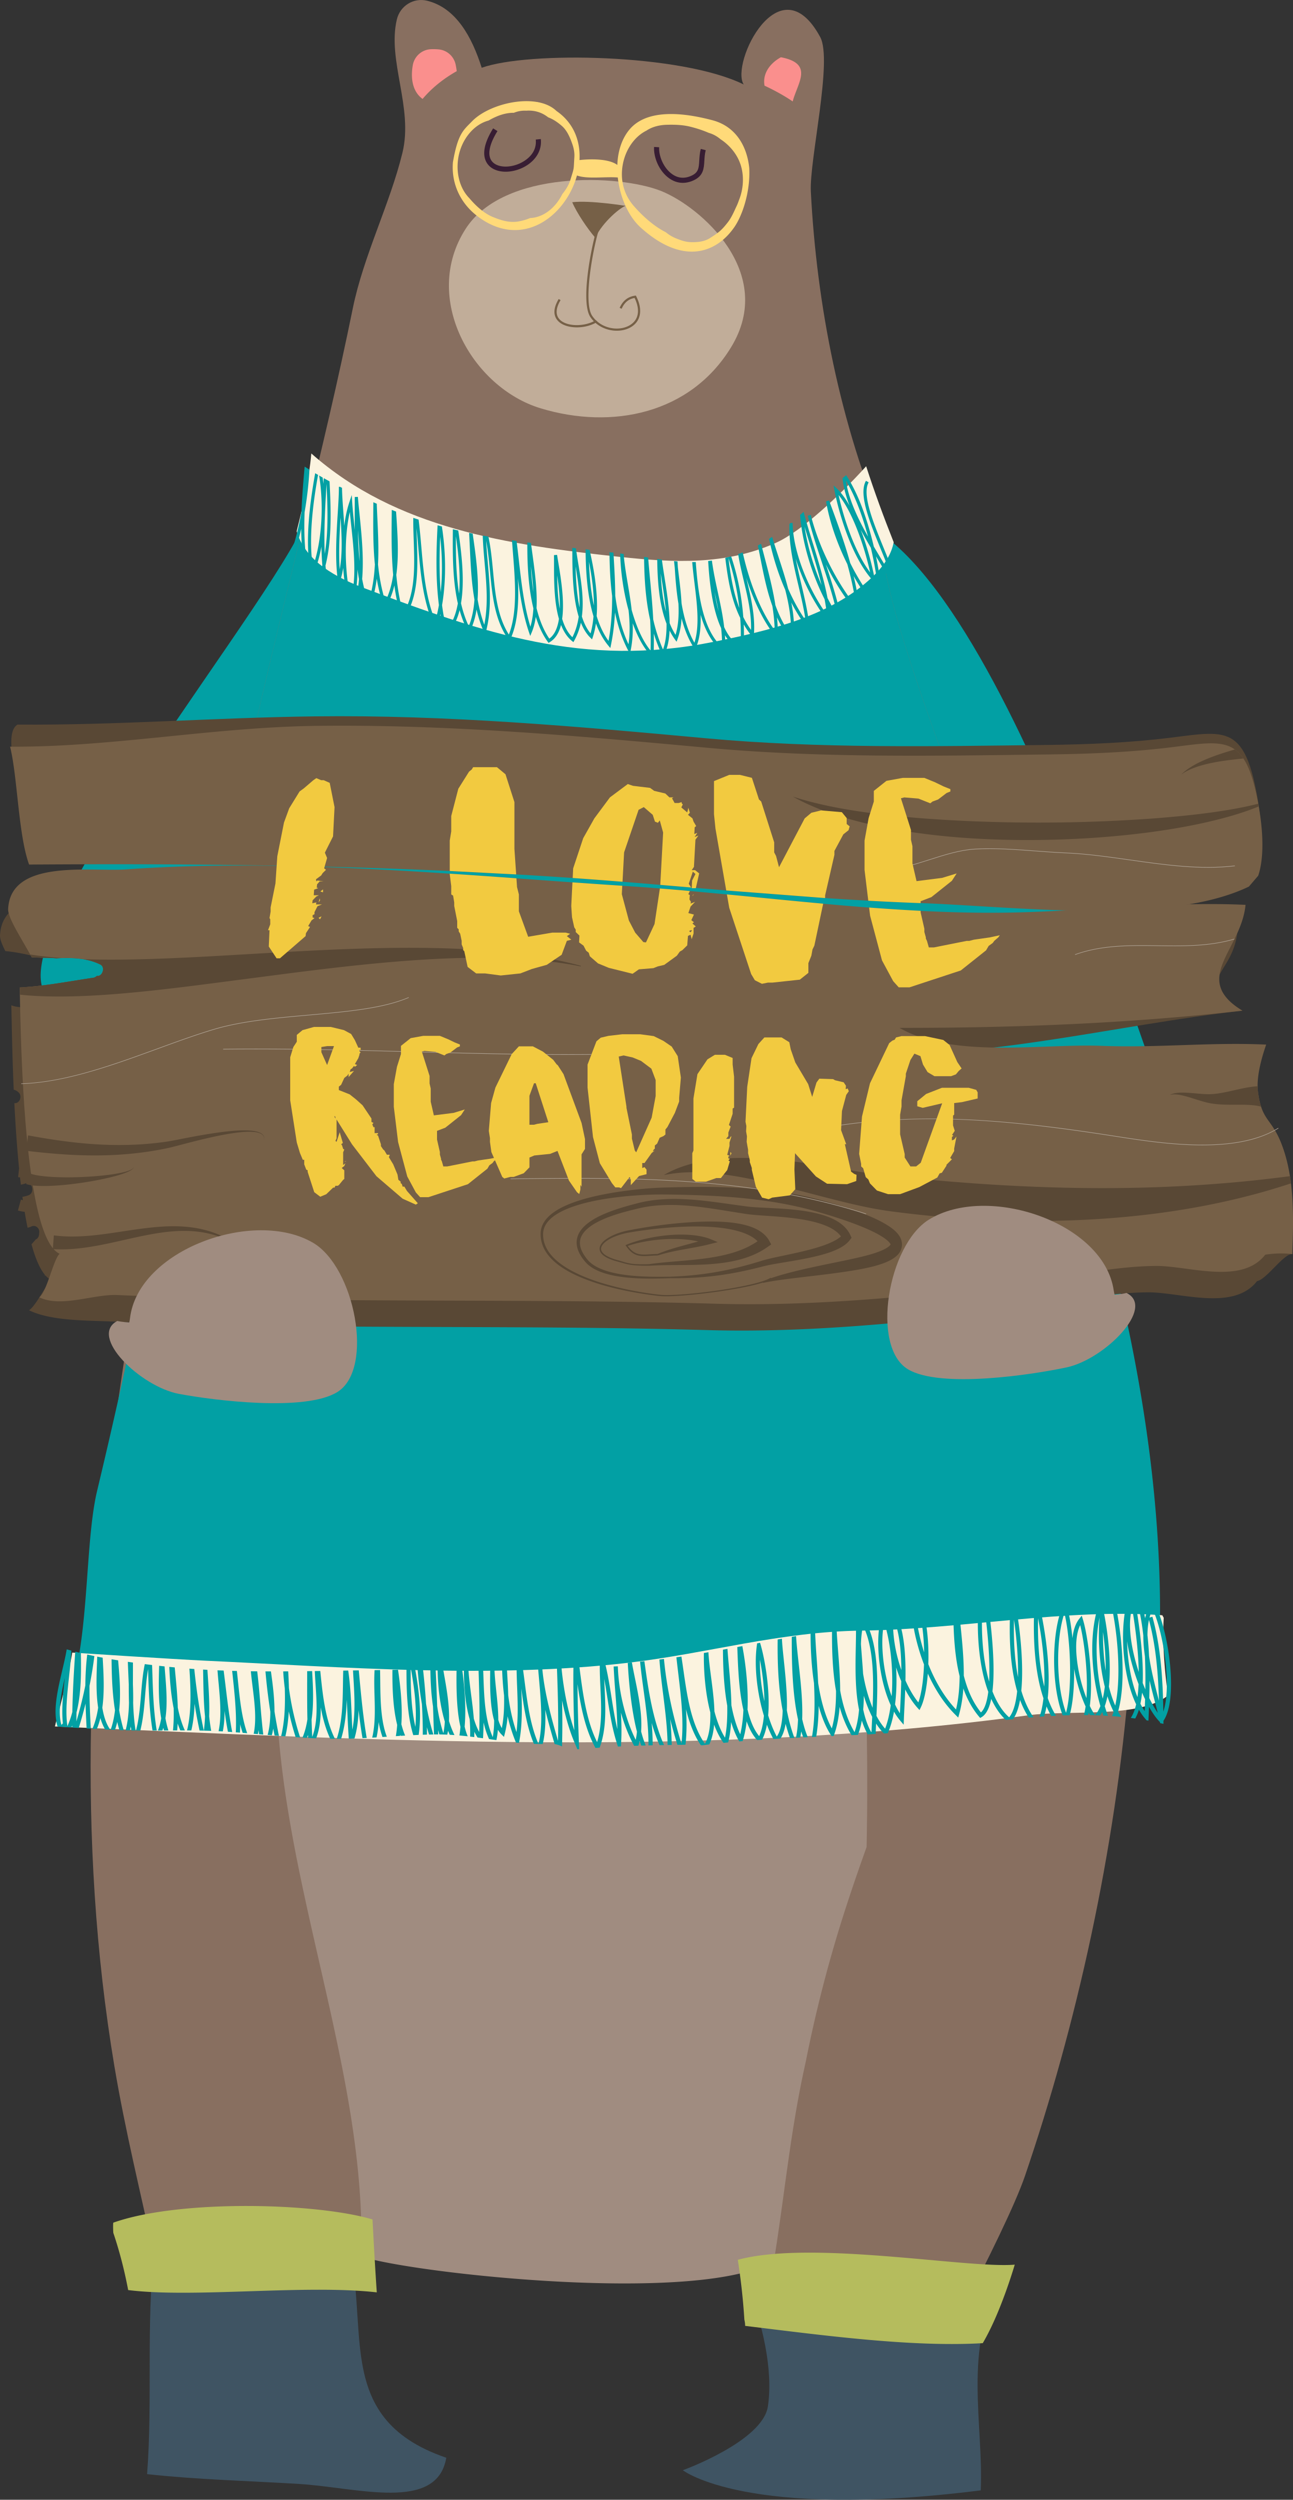
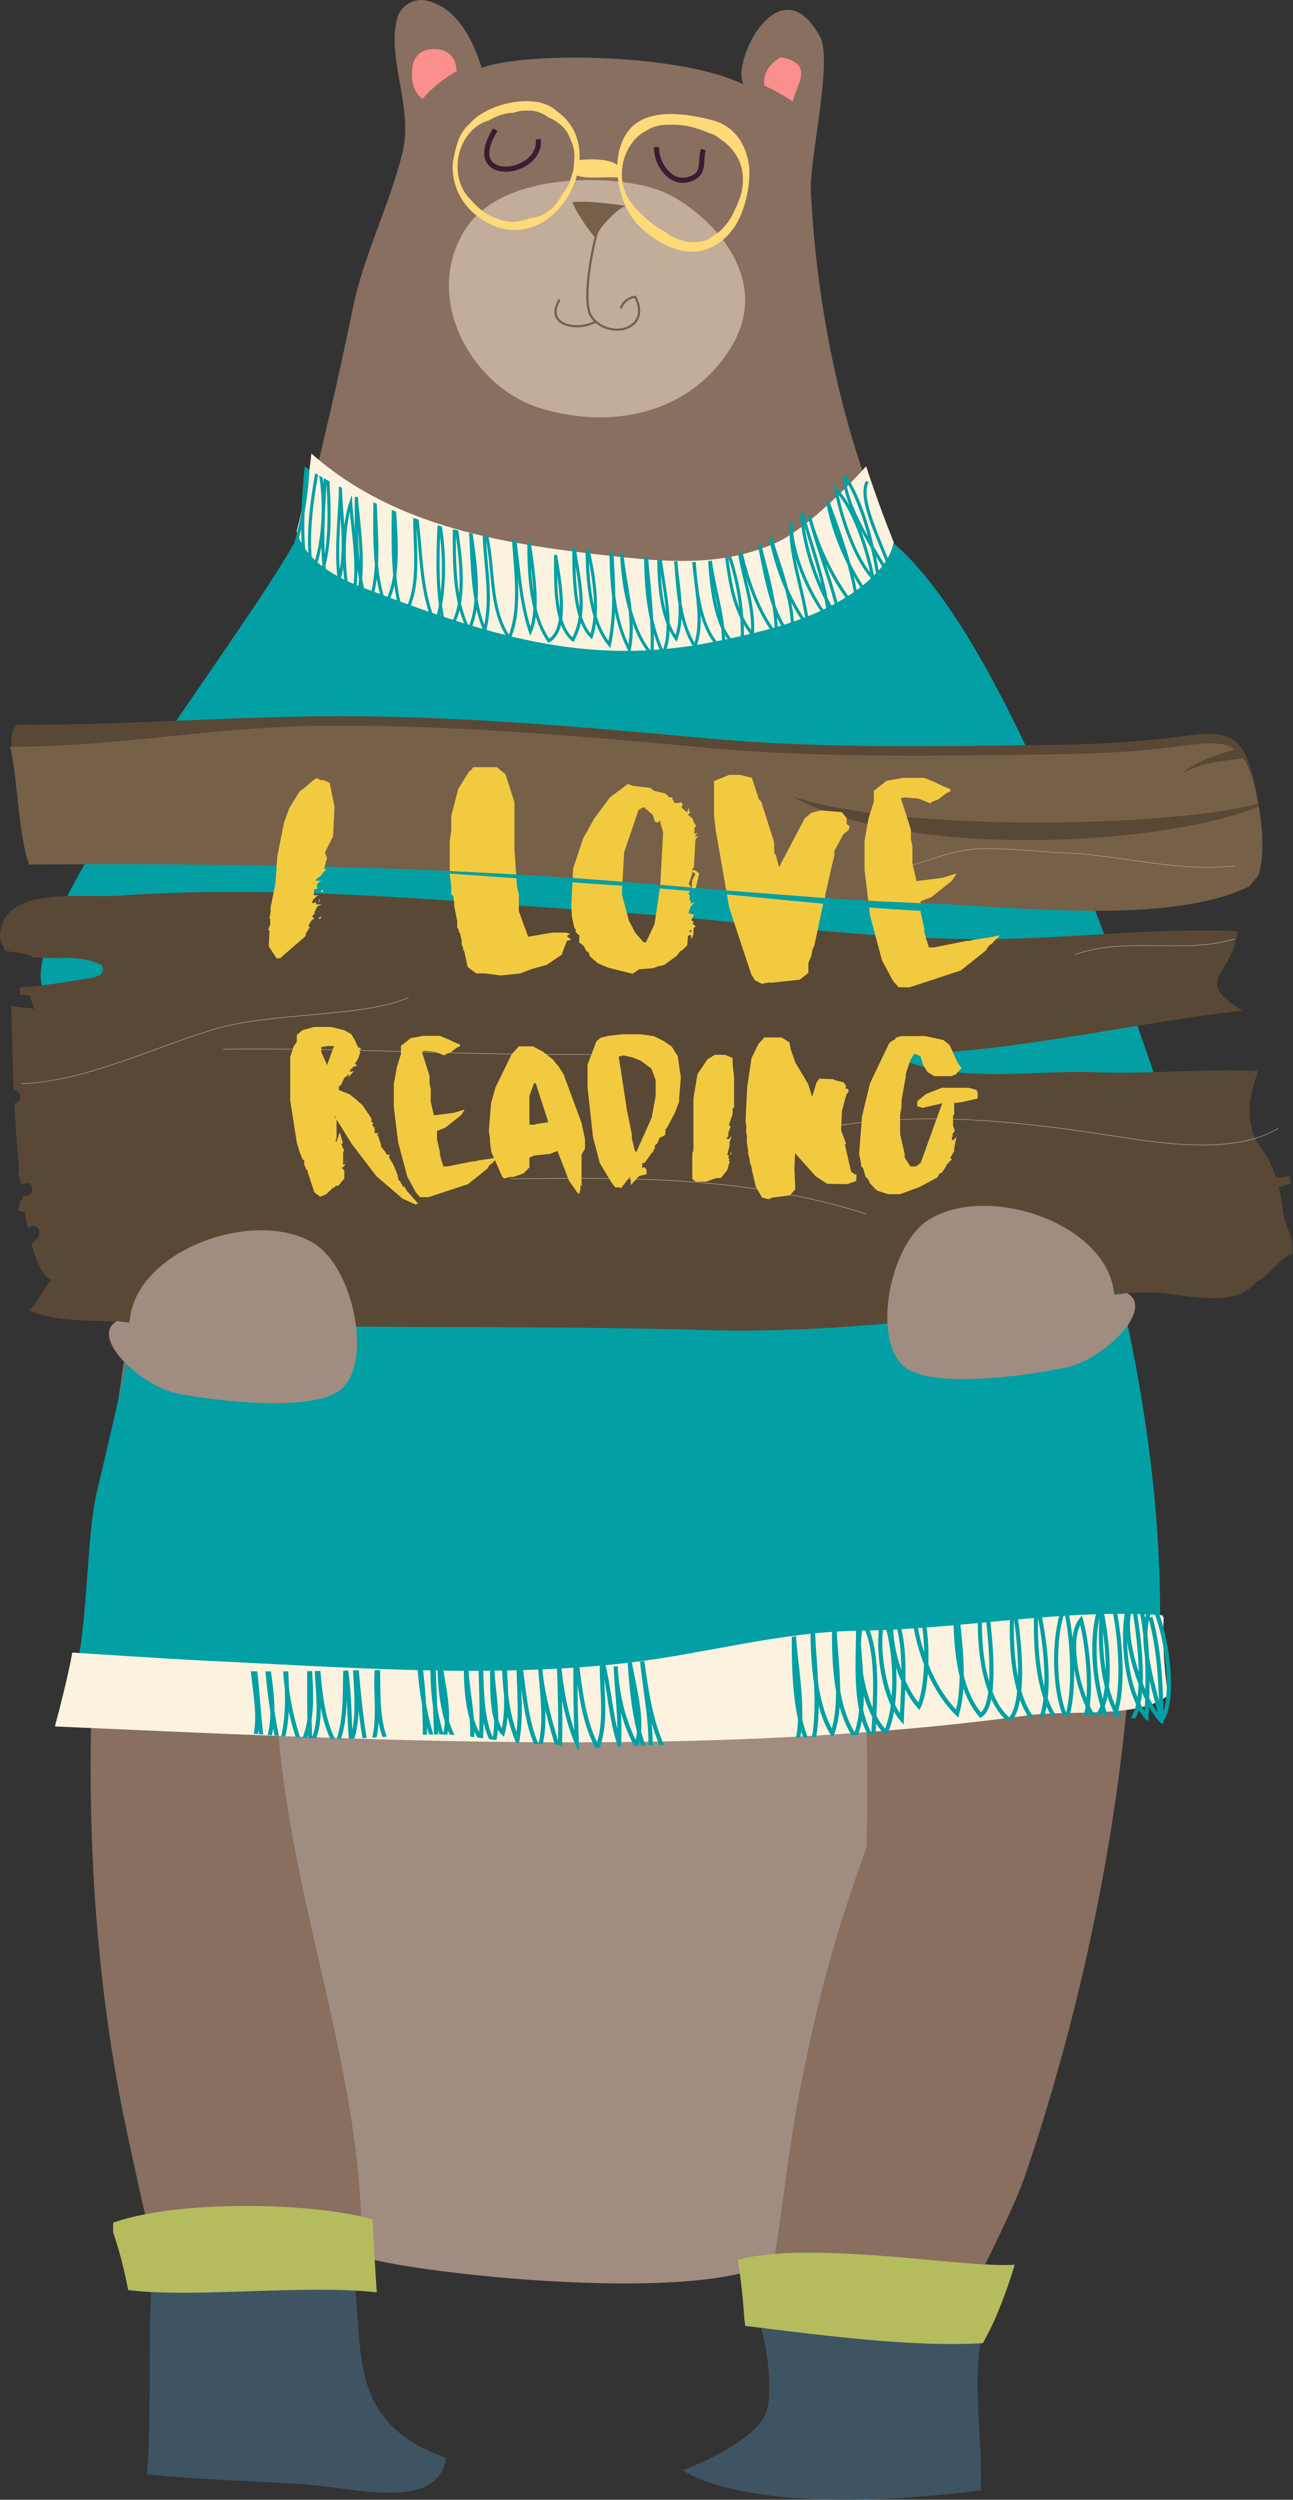
<svg xmlns="http://www.w3.org/2000/svg" width="264" height="510" fill="none">
  <rect width="100%" height="100%" fill="#333333" stroke="none" />
  <g clip-path="url(#prefix__clip0_786_22997)">
    <path d="M173.357 105.636c31.796 8.438 65.792 126.86 70.701 137.649-9.802.654-31.716-.706-41.438-1.602-3.44-.318-20.484-76.753-23.036-78.958-8.265-7.136 2.28-52.27-6.227-57.089zM63.16 104.218c-4.495 15.561-64.577 87.095-53.499 99.059 21.007 22.679 48.828 9.065 62.962 11.443 3.474-8.268-10.352-68.924-9.062-77.973 1.15-8.06 1.51-15.613 1.628-23.693-.193 1.729-1.16 1.887-2.03-8.833v-.003z" fill="#02A0A4" />
    <path d="M23.378 421.663c2.216 13.206 5.401 25.981 8.127 38.648 4.543-.482 9.152-.524 13.688-.485 2.76.025 5.525.058 8.286.094.256-.006.517-.009.776-.014.123-.008.245-.02.368-.028 4.206-.309 8.463-.629 12.682-.538 2.316.05 4.62.251 6.922.478 1.174-1.269 2.492-2.348 3.983-3.187 12.224-6.866 33.943 2.64 46.663 3.981 15.028 1.583 19.024-1.666 33.157.623 0 .276-.638 2.9-1.345 6.905 1.81-.047 3.62-.116 5.427-.231 1.138-.075 2.579.791 3.303 1.605.415.472.764 1.09.982 1.746.085.075.17.155.25.235 6.496-.022 13.116-.375 19.45.78 3.264.028 6.529.042 9.791.067 6.058-11.791 11.408-22.616 13.399-28.447 10.368-30.356 18.495-66.135 21.309-101.824 2.569-32.529.723-64.987-7.86-93.194-4.604-15.12-8.496-30.26-12.316-45.346-4.882-12.478-10.256-24.825-13.941-37.68-2.596-9.054-19.508-51.038-15.679-57.432l-.033-.077c-9.26-21.722-14.04-46.301-15.212-69.261-.327-6.395 4.497-26.756 1.911-31.526-8.3-15.299-18.377 5.399-15.621 9.678-12.734-6.274-44.032-6.806-53.49-3.405C96.378 7.614 93.16 1.611 87.203.149c-2.77-.68-5.523 1.049-6.18 3.83-1.983 8.402 3.402 17.977 1.144 27.202-2.566 10.491-7.937 20.96-10.135 31.733-3.008 14.755-6.408 29.037-9.911 43.415-3.19 13.101-6.464 26.284-9.599 39.975-6.166 26.941-12.679 54.397-18.339 82.135-3.842 18.822-7.288 37.768-9.961 56.773-3.102 22.024-5.173 44.121-5.624 66.176-.487 23.52.872 46.991 4.777 70.276h.003z" fill="#886F60" />
    <path d="M123.069 247.029c40.586 3.978 51.474 41.826 52.929 75.255.795 18.257 1.32 36.265.94 54.557a411.316 411.316 0 00-4.686 13.738 273.303 273.303 0 00-8.1 31.937l.405-2.083a213.164 213.164 0 00-2.217 11.402c-1.647 9.765-2.728 19.622-4.312 29.395-14.635 9.068-73.457 2.643-84.293-.866 1.284-38.361-17.266-77.975-17.346-117.754-.08-40.204 13.897-100.753 66.68-95.584v.003z" fill="#A08C80" />
    <path d="M156.104 17.484c-.407-2.066.68-4.329 3.337-5.804 6.779 1.296 3.413 5.189 2.409 9.015-1.821-1.233-3.752-2.284-5.743-3.211h-.003zM86.281 20.188c-1.848-1.344-2.527-3.788-2.007-6.85.31-1.832 1.834-3.208 3.682-3.294a11.9 11.9 0 011.626.036c1.7.16 3.1 1.42 3.449 3.095.09.441.165.891.222 1.346-2.629 1.479-5.044 3.38-6.969 5.661v.006h-.003z" fill="#FA8F8D" />
    <path d="M149.254 70.872c-8.358 13.641-24.351 16.81-38.834 12.444-14.09-4.251-24.439-22.582-15.319-36.673 7.775-12.009 31.328-11.093 39.89-7.675 8.011 3.197 23.594 16.67 14.263 31.904z" fill="#C1AD99" />
    <path d="M120.55 64.7a6.078 6.078 0 001.045 1.178c1.433 1.25 3.328 1.736 5.014 1.562.805-.083 1.565-.32 2.2-.695 2.063-1.222 2.47-3.581 1.089-6.301l-.072-.144-.159.023c-1.458.198-2.517 1.037-3.149 2.49l.41.18c.55-1.266 1.413-1.99 2.64-2.202 1.194 2.459.836 4.483-.99 5.567-1.791 1.065-4.648.91-6.612-.747a5.625 5.625 0 01-1.048-1.161c-1.969-2.903.333-14.334 1.304-17.405l-.426-.135c-1.021 3.23-3.334 14.717-1.246 17.793v-.002z" fill="#766047" />
    <path d="M114.015 65.558c.99.977 2.819 1.374 4.653 1.184 1.021-.105 2.041-.395 2.927-.864.137-.072.269-.149.396-.231l-.025-.04a4.338 4.338 0 01-.311-.28c-.132.08-.269.154-.41.223-2.282 1.14-5.552 1.032-6.919-.312-.935-.921-.891-2.306.129-4.005l-.382-.232c-1.439 2.397-.828 3.799-.058 4.554v.003z" fill="#766047" />
    <path d="M141.509 36.841c.041-.02.085-.039.129-.058 1.994-.924 2.082-2.408 2.175-3.978.042-.69.083-1.404.278-2.165l-1.009-.26c-.22.858-.267 1.658-.308 2.364-.091 1.515-.143 2.43-1.573 3.093-1.392.648-2.712.552-3.917-.279-1.829-1.258-2.808-3.793-2.698-5.514l-1.039-.067c-.13 1.987.932 4.92 3.146 6.445 1.031.709 2.695 1.349 4.816.422v-.003z" fill="#381D33" />
    <path d="M116.836 41.255c.913 2.168 3.187 5.512 4.711 7.252 1.461-3.244 5.481-6.496 6.257-6.496 0 0-7.263-1.189-10.968-.756z" fill="#766047" />
    <path d="M103.985 34.996a8.342 8.342 0 002.453-.654c2.129-.919 4.293-2.97 3.982-5.975l-1.034.108c.319 3.073-2.489 4.532-3.358 4.907-2.192.946-4.521.767-5.539-.422-1.042-1.22-.657-3.426 1.084-6.215l-.883-.555c-2.566 4.113-1.956 6.32-.993 7.449.916 1.07 2.516 1.539 4.288 1.357z" fill="#381D33" />
    <path d="M92.477 33.067c-.313 3.677.982 7.404 3.988 10.188.377.347.779.681 1.21 1.001 3.873 2.855 7.698 3.225 10.985 2.072 4.414-1.548 7.857-5.837 9.142-10.527 2.082.783 5.748.199 8.336.408.434 4.006 2.17 7.948 4.667 10.207 6.372 5.763 11.834 5.893 15.753 3.305 1.307-.863 2.443-2.028 3.383-3.388 1.609-2.322 3.298-7.186 3.039-12.077-.473-4.532-2.835-8.516-7.568-9.74-3.741-.972-12.729-2.985-16.849 1.87-1.639 1.93-2.42 4.535-2.519 7.271-1.534-1.183-4.945-1.307-7.722-.998.214-3.826-1.142-7.572-4.695-10.011-.85-.825-1.972-1.374-3.243-1.686a7.776 7.776 0 00-.531-.116c-.06-.019-.118-.038-.178-.055l.022.028c-2.668-.466-5.867-.008-8.614 1.04-1.9.723-3.584 1.73-4.728 2.91-1.749 1.802-2.863 2.494-3.875 8.3l-.003-.002zm34.667.568c.284-1.561.858-2.968 1.722-4.217.869-1.242 1.917-2.169 3.141-2.778 1.24-.834 2.789-1.15 4.161-1.184 1.667-.041 3.276.011 4.879.422l.253.066c1.106.293 2.266.665 3.397 1.159.858.24 1.68.676 2.42 1.305a10.91 10.91 0 012.145 1.848c.074.083.146.168.217.251 1.282 1.542 2.099 3.396 2.198 5.727.066 1.58-.22 3.18-.809 4.629a11.273 11.273 0 01-.632 1.514c-.017.04-.031.078-.05.114-.341.761-.704 1.533-1.141 2.229-.146.229-.297.45-.46.656-1.336 1.716-1.914 2.1-3.624 3.197-.787.505-1.728.734-2.597.798-1.881.14-2.72-.086-4.444-.784a7.906 7.906 0 01-1.978-1.206 11.386 11.386 0 01-.398-.206c-2.256-1.236-4.357-3.11-6.147-5.159-1.873-2.14-2.841-5.076-2.25-8.386v.005h-.003zm-33.55-1.566c.663-3.705 3.177-6.687 6.166-7.476a14.36 14.36 0 011.568-.795c1.067-.458 2.17-.747 3.308-.786.099 0 .198 0 .297-.003a5.769 5.769 0 012.522-.425c.262-.019.52-.024.781-.013a6.163 6.163 0 012.946.857c.261.158.511.329.753.516 1.002.37 1.901.985 2.77 1.736 1.075.927 1.705 2.402 2.197 3.85.253.748.424 1.63.372 2.475-.176 2.85 0 2.06-.842 4.77-.305.982-.913 1.958-1.612 2.81-1.218 2.453-3.19 4.191-5.382 4.729a6.04 6.04 0 01-1.196.171c-.693.293-1.414.505-2.192.66-1.909.38-3.63-.152-5.358-.848-1.21-.488-2.351-1.315-3.377-2.286a19.105 19.105 0 01-1.469-1.559c-.957-.974-1.639-2.19-2.051-3.647-.416-1.525-.481-3.106-.198-4.74h-.003v.004z" fill="#FFDA79" />
    <path d="M11.268 351.647c2.442-.091 4.887-.177 7.332-.257 33.462-1.122 67.24-1.558 100.673-1.172 21.416.248 42.904 1.459 64.433.416 16.051-.775 31.21-6.48 46.892-8.562a88.703 88.703 0 015.946-.596c2.247-42.447-7.679-84.05-21.034-124.066-1.557-4.665-3.289-9.28-5.088-13.879-1.603-4.094-3.259-8.177-4.887-12.268a558.42 558.42 0 01-2.904-7.401c-2.275-5.934-4.404-11.92-6.15-18.014-2.596-9.054-19.508-51.037-15.679-57.432.066-.115.143-.218.225-.309l-.258.235c-16.395 14.794-51.026 18.121-72.602 17.236-10.946-.45-20.676-3.424-30.167-8.168-4.665-2.332-10.33-7.554-15.877-11.082-3.19 13.101-6.463 26.284-9.599 39.975-6.166 26.941-12.678 54.398-18.339 82.135-2.095 19.074-5.78 38.078-9.961 56.773a1382.089 1382.089 0 01-4.395 18.946c-3.011 12.648-1.02 37.035-8.559 47.487h-.002v.003z" fill="#02A0A4" />
    <path d="M204.339 465.49c-1.312-.077-.674.017 0 0-17.69-.778-34.219 9.65-51.515 1.266 2.731 7.082 5.104 16.61 3.96 24.202-1.072 7.122-17.362 13.015-17.362 13.015s12.857 10.149 60.819 4.107c.6-13.528-3.674-28.973 4.098-42.59z" fill="#3F5463" />
    <path d="M14.752 337.161s21.043 1.369 27.154 1.653c27.964 1.299 58.528 3.685 86.44.414 16.257-1.907 30.792-6.342 47.676-6.555 20.058-.251 41.688-4.571 61.292-3.131l.289.522c-.157 2.747-.113 5.506.077 8.262.173 2.504.423 5.04.828 7.542-5.729 4.794-20.072 2.929-28.534 4.08-64.771 8.805-133.704 5.117-198.764 2.281 2.901-10.883 3.545-15.07 3.545-15.07l-.003.002z" fill="#FBF3DF" />
-     <path d="M134.639 338.571c.173 2.403.47 4.798.764 7.143.424 3.379.858 6.849.902 10.297.284-.005.567-.011.847-.013a63.275 63.275 0 00-.316-5.28 91.07 91.07 0 001.483 5.263c.547-.008 1.094-.016 1.641-.022.27-2.381.262-4.816.108-7.258.654 2.684 1.57 5.203 3.008 7.335.077.017.154.031.231.05l.57-.075c.311-.038.624-.074.935-.11.564-1.175.866-2.552.993-4.047.514 1.388 1.149 2.657 1.917 3.724.316-.033.632-.06.949-.091.327-1.26.514-2.673.605-4.168.42 1.404.948 2.715 1.606 3.865l.057.099.677-.058.039-.121c.374-1.148.632-2.477.794-3.92.534 1.514 1.23 2.83 2.137 3.818.336-.022.671-.047 1.007-.069.456-.869.781-1.917.995-3.076a22.912 22.912 0 001.315 2.932c.479-.027.957-.055 1.436-.08.52-.761.858-1.807 1.064-3.031.259.996.558 1.975.902 2.927.297-.014.591-.031.889-.045-.663-1.793-1.164-3.682-1.538-5.613.113-3.247-.289-7.073-.621-10.268-.179-1.719-.339-3.233-.385-4.356-.292.053-.581.108-.872.163-.047 4.441.088 9.597 1.028 14.527-.079 2.256-.415 4.19-1.207 5.28-.671-1.244-1.265-2.72-1.76-4.323.437-5.056-.652-11.319-1.491-14.259l-.159-.555c-.201.039-.402.075-.603.113l-.068.503c-.564 4.157.063 9.679 1.454 14.262-.145 1.597-.448 3.042-.965 4.171-1.111-1.325-1.862-3.247-2.376-5.424.17-4.171-.297-8.916-1.064-12.946-.344.063-.685.13-1.029.193.008.243.019.491.027.748.132 3.539.306 8.162 1.219 12.082-.08 1.816-.286 3.512-.647 4.974-.827-1.738-1.402-3.782-1.801-5.925-.052-2.715-.3-5.507-.52-8-.113-1.28-.217-2.467-.286-3.512-.308.055-.613.113-.921.168.019 3.322.162 7.512.877 11.418.044 2.337-.06 4.602-.456 6.535-.927-1.478-1.634-3.34-2.162-5.357-.066-2.29-.382-4.706-.682-6.99-.239-1.826-.465-3.573-.545-5.084-.055.008-.11.019-.162.027-.256.044-.511.086-.764.127-.058 3.211.217 7.909 1.311 12.11.061 2.458-.187 4.729-1.089 6.431-2.821-4.017-3.63-9.664-4.414-15.131-.132-.919-.258-1.813-.396-2.682-.341.05-.682.102-1.023.149.121 1.118.253 2.238.385 3.338.569 4.751 1.158 9.647.652 14.293-1.843-5.879-3.075-11.854-3.575-17.289l-.922.119-.005-.006zm21.432 8.53c-.627-2.814-.962-5.801-.915-8.488.489 2.472.882 5.564.915 8.488zM38.672 340.433l.998.075c.473 4.637 1.116 8.8 1.947 12.576-.291-.005-.58-.013-.872-.019a96.953 96.953 0 01-1.02-5.476c-.06 1.893-.253 3.738-.663 5.457-.291 0-.583-.003-.874-.006.951-3.815.759-8.38.483-12.609v.002zM35.451 348.478c-.547-2.728-.778-5.669-.886-8.403.369.036.74.072 1.109.105.033.364.069.728.104 1.101.226 2.356.454 4.75.523 7.111.34 1.678.806 3.264 1.441 4.649h-.927a17.983 17.983 0 01-.536-1.415c-.025.474-.058.949-.105 1.417-.286 0-.569 0-.855.003.148-1.489.179-3.02.137-4.568h-.005zM41.496 342.199l-.03-1.575.885.05c.025.402.053.808.08 1.219.184 2.756.371 5.567.28 8.27.102 1.004.237 1.995.413 2.966-.498-.017-.998-.033-1.496-.044.124-.941.198-1.909.231-2.891-.261-2.629-.313-5.336-.363-7.995zM44.623 343.305c-.08-.866-.157-1.713-.218-2.527.418.02.84.031 1.257.047.149 1.142.286 2.284.424 3.407.363 3.021.74 6.108 1.325 9.139-.291-.022-.586-.041-.877-.06a89.115 89.115 0 01-.69-4.26c.008 1.465-.086 2.886-.36 4.191-.287-.017-.573-.036-.859-.05.644-2.913.308-6.557 0-9.887h-.002zM47.4 340.889c.322.008.644.013.966.022.088.786.17 1.572.25 2.347.363 3.526.737 7.145 1.854 10.35l-.924-.074a24.974 24.974 0 01-.507-1.746c0 .571-.019 1.139-.049 1.702l-.847-.066c.19-3.777-.231-7.749-.646-11.631l-.097-.907v.003zM32.497 339.856c.368.042.737.083 1.106.122.033.447.068.899.107 1.363.245 3.031.509 6.325.066 9.213.154.864.355 1.7.608 2.5a87.7 87.7 0 00-.889.005 15.84 15.84 0 01-.156-.552c-.058.188-.121.37-.188.552-.302 0-.607.003-.91.006.311-.773.528-1.614.674-2.502-.605-3.484-.528-7.308-.418-10.704v-.003zM29.565 339.512c.495.063.993.124 1.488.182.019.565.038 1.128.055 1.682.123 3.86.253 7.832.896 11.689-.286 0-.574 0-.86.002-.633-3.867-.762-7.823-.883-11.666-.009-.284-.02-.568-.028-.858-.305 1.758-.45 3.553-.594 5.311-.195 2.389-.396 4.838-.987 7.208-.292 0-.583-.006-.878-.011.614-2.364.82-4.847 1.018-7.266.168-2.075.341-4.202.773-6.276v.003zM12.711 340.773c-.96 4.088-1.95 8.306-.957 11.487.938.058 1.876.118 2.814.179.06-.135.127-.27.181-.408v.419l1.329.083a82.338 82.338 0 001.389-4.974c.05 1.724.135 3.421.22 5.073l.852.05c-.145-2.814-.288-5.777-.264-8.739.405-2.014.735-4.045.993-6.075-.487-.099-.97-.201-1.455-.309-.255 2.066-.365 4.182-.387 6.295a84.3 84.3 0 01-1.83 7.349c0-.607.012-1.214.023-1.818.984-3.87.96-8.16.893-12.127a60 60 0 01-1.146-.286c-.281 4.002-.518 8.129-.595 12.292a17.753 17.753 0 01-1.006 2.894c-.448-2.875-.055-6.497.327-10.014.21-1.915.404-3.738.462-5.388a86.89 86.89 0 01-.935-.259c-.214 1.316-.553 2.759-.91 4.273l.002.003zm.51 1.564c-.35 3.208-.688 6.483-.383 9.252l-.297.329c-.77-2.618-.094-6.202.682-9.581h-.003zM19.835 338.422c.005-.146.01-.292.019-.436.368.075.74.144 1.108.213.19 3.316.394 6.885-.069 10.201.284 1.76.782 3.322 1.612 4.488l-1.042-.049a10.193 10.193 0 01-.968-2.329c-.19.77-.43 1.52-.724 2.24l-.899-.049c.58-1.338.946-2.792 1.166-4.312-.484-3.131-.333-6.775-.2-9.967h-.003zM26.287 343.586c-.025-.642-.053-1.282-.08-1.92-.039-.893-.077-1.768-.105-2.623.347.05.694.099 1.04.146.006.952 0 1.904 0 2.842 0 .513-.005 1.026-.005 1.539.046 1.288.076 2.576.049 3.845.063 1.909.204 3.802.5 5.639a82.9 82.9 0 01-.863-.014 37.545 37.545 0 01-.118-.805c-.055.27-.116.535-.182.8-.291-.006-.58-.014-.872-.022.46-1.755.641-3.65.685-5.6-.041-1.275-.05-2.555-.047-3.829h-.002v.002zM93.22 340.43l.77-.016.352-.009c.475 3.476.874 7.76.528 11.862.17.723.376 1.388.624 1.97a80.395 80.395 0 00-1.689-.168c.085-.577.157-1.162.21-1.749-.856-3.691-.85-8.596-.793-11.89h-.003zM22.777 338.522c.363.061.726.122 1.092.179.083.014.168.025.25.039.303 3.437.57 6.927.215 10.163.231 1.42.536 2.794.935 4.096a43.1 43.1 0 01-.613-.019l-.28-.011a28.326 28.326 0 01-.438-1.663c-.127.551-.28 1.095-.456 1.624a86.854 86.854 0 01-.883-.038c.442-1.253.72-2.585.88-3.975-.534-3.341-.674-6.914-.699-10.4v.005h-.003zM83.841 340.618c0 3.749.116 8.031.97 11.697.317-3.832-.2-7.893-.893-11.697.286-.005.575-.011.86-.014.785 4.34 1.335 9.016.702 13.349-.366.014-.734.034-1.1.05-1.24-4.008-1.386-8.921-1.389-13.368.284-.006.567-.011.85-.014v-.003zM80.12 340.682l1.148-.017c.539 3.68.921 7.556.684 11.117.21.817.463 1.592.765 2.309-.302.017-.608.036-.91.055-.028-.069-.058-.135-.083-.206-.01.071-.025.14-.035.212-.29.017-.578.036-.867.055a23.52 23.52 0 00.272-2.298c-.838-3.357-1.006-7.426-.97-11.227h-.003z" fill="#02A0A4" />
    <path d="M95.623 340.373c.11 1.815.35 3.666.58 5.462.204 1.575.41 3.178.537 4.786.291.988.654 1.917 1.1 2.745.143-3.746.025-7.572-.088-11.286a327.53 327.53 0 01-.052-1.76l.935-.024c.027.623.052 1.26.074 1.917.146 4.096.308 8.689 1.906 12.19.198-1.095.275-2.237.278-3.398-.889-3.065-.839-7.358-.806-10.246l.005-.499.85-.025c.047 1.531.209 3.095.382 4.753.204 1.959.413 3.953.418 5.901.193.64.429 1.211.718 1.68.424-2.113.509-4.367.46-6.654a59.292 59.292 0 01-.408-5.727c.322-.008.647-.019.969-.028l.066 1.112c.09 1.517.184 3.054.22 4.579.313 2.511.836 5.054 1.688 7.534.366-3.07.242-6.259.124-9.36a152.541 152.541 0 01-.115-3.923c.415-.013.833-.024 1.248-.038.14.979.272 1.978.404 3.007.564 4.367 1.147 8.869 2.822 12.72.968-3.584.501-8.9.118-13.244a425.95 425.95 0 01-.148-1.713c-.03-.293-.055-.585-.077-.875.286-.008.572-.019.858-.028.019.268.041.541.063.823.479 4.802 1.826 9.784 3.182 14.411.11-5.074-.049-10.257-.236-15.338l.905-.033c.343 4.068 1.218 9.028 2.654 13.222-.141-4.345-.242-8.853-.174-13.314.388-.013.776-.027 1.164-.044.03.246.063.491.096.742.641 4.991 1.364 10.605 3.573 15.029 1.039-3.445.858-7.302.679-11.042-.077-1.622-.154-3.289-.129-4.889.368-.013.737-.03 1.105-.044.567 2.295.938 4.648 1.298 6.93.333 2.11.671 4.27 1.169 6.392-.014-2.514-.209-5.049-.401-7.523a188.595 188.595 0 01-.286-4.097 41.78 41.78 0 01-.058-1.164l.85-.033v.006c.016.38.035.761.057 1.144.319 4.869 1.626 9.901 3.595 13.857.121-.532.204-1.095.253-1.677-1.298-5.084-1.744-11.562-1.873-14.039l.842-.094c.165.988.39 2.089.63 3.253.695 3.385 1.518 7.401 1.256 10.841a23.18 23.18 0 00.93 2.861l-.891.027a21.422 21.422 0 01-.333-.921c-.077.323-.168.637-.272.941-.286.008-.572.019-.858.03-1.089-2.003-2.005-4.32-2.698-6.778.113 2.088.159 4.193.035 6.27l-.038.624c-.204.011-.41.022-.613.03l-.176-.549c-.974-3.037-1.474-6.207-1.956-9.269a135.451 135.451 0 00-.668-3.989c.025.596.052 1.203.082 1.818.196 4.13.396 8.397-1.012 12.21l-.852.058c-2.115-3.796-3.031-8.505-3.669-13.01.016 4.031.143 8.053.278 11.909l.046 1.344c-.115.008-.231.016-.349.027l-.511-1.186c-1.125-2.604-1.994-5.699-2.613-8.789.066 3.145.08 6.295-.014 9.401a5.17 5.17 0 00-1.507-.482c-.666-2.26-1.334-4.61-1.909-6.991.075 2.513-.024 4.969-.528 6.977a41.323 41.323 0 01-1.796-.031c-1.446-3.484-2.057-7.415-2.568-11.293.134 3.536.239 7.175-.396 10.659l-.08.433c-.206-.019-.41-.039-.616-.061l-.119-.287a33.195 33.195 0 01-1.584-5.075 22.268 22.268 0 01-.566 3.481l-.182.723-.528-.524a4.524 4.524 0 01-.712-.941c-.061.717-.16 1.426-.305 2.119-.498-.069-.999-.138-1.496-.21-.49-1.059-.853-2.207-1.123-3.407a78.797 78.797 0 01-.112 3.236c-.372-.05-.743-.099-1.114-.146-.24-.37-.46-.762-.657-1.175 0 .364-.006.728-.017 1.089-.28-.036-.564-.069-.844-.102a33.303 33.303 0 00-.1-3.55c-1.003-3.465-1.19-7.518-1.171-10.351.3-.008.597-.016.897-.022l.005-.005zM88.946 340.524c.129 2.533.228 5.07.316 7.567.297 2.006.715 3.843 1.26 5.528a15.33 15.33 0 00.297-2.4c-1.189-3.933-1.442-8.154-1.47-10.706l1.123-.025c.06.351.124.704.187 1.068.545 3.084 1.141 6.452 1.015 9.567.305.99.676 1.956 1.12 2.866a62.415 62.415 0 00-.966-.061c-.121-.267-.24-.538-.35-.813-.043.267-.096.529-.153.788a48.118 48.118 0 00-1.615-.044c-.096-.295-.19-.59-.278-.893l.033.891h-.26c-.199 0-.394.005-.59.005-.049-1.277-.093-2.549-.137-3.799-.022-.631-.044-1.266-.069-1.903-.338-2.317-.517-4.852-.536-7.619.355-.006.712-.017 1.067-.022l.006.005zM85.264 340.594l1.105-.02c.278 2.461.482 4.781.616 6.985a50.766 50.766 0 001.496 6.312 86.58 86.58 0 00-.882.014 49.09 49.09 0 01-.432-1.498c.005.51.008 1.012.005 1.509-.283.008-.566.013-.85.024a97.218 97.218 0 00-.181-6.259c-.413-2.383-.682-4.758-.877-7.067zM54.2 340.996h1.116c.36 2.543.729 5.421.726 8.152.267 1.693.57 3.357.907 5.004l-.88-.072c-.096-.472-.192-.943-.283-1.421-.077.472-.173.93-.291 1.371l-.856-.071c.396-1.416.55-3.035.556-4.729a121.459 121.459 0 01-.996-8.237v.003zM58.146 344.439a49.83 49.83 0 01-.322-3.445c.341 0 .682-.003 1.023-.006.058 1.129.113 2.262.146 3.399a56.205 56.205 0 002.286 10.085c-.306-.019-.611-.041-.916-.06a57.083 57.083 0 01-1.403-5.261c-.096 1.732-.305 3.44-.696 5.106a82.832 82.832 0 01-.858-.069c.751-3.117.84-6.433.74-9.751v.002zM51.22 340.969c.432.005.864.011 1.296.013.267 2.185.45 4.378.627 6.527.173 2.1.352 4.246.61 6.378l-.863-.074c-.033-.279-.066-.56-.096-.842-.039.276-.088.549-.143.82l-.856-.072c.608-2.88.19-6.259-.217-9.556-.135-1.095-.267-2.163-.36-3.197l.002.003zM62.717 343.23v-2.281c.338-.006.674-.011 1.012-.014.184 3.137.363 6.684-.11 9.89.027 1.183.069 2.367.132 3.539 1.185-3.054.93-6.946.68-10.726-.061-.929-.122-1.834-.157-2.711l1.122-.017c.008.094.019.185.027.279.454 4.513.968 9.572 2.965 13.567-.294 0-.589-.003-.883-.009h-.072c-.929-1.98-1.526-4.171-1.944-6.416.006 2.254-.206 4.419-.94 6.323a178.6 178.6 0 01-1.634-.083c-.011-.202-.025-.403-.036-.604a13.88 13.88 0 01-.22.59c-.3-.016-.6-.033-.9-.052.485-1.134.807-2.395 1.007-3.73-.057-2.53-.055-5.062-.052-7.542h.003v-.003zM76.47 346.011c-.051-1.746-.1-3.537.012-5.272l1.12-.016c.016.692.024 1.418.032 2.165.039 3.744.085 8.168 1.348 11.437l-.886.058a18.01 18.01 0 01-.786-3.078 20.79 20.79 0 01-.427 3.156c-.297.019-.59.035-.888.052.64-2.709.558-5.639.476-8.502zM70.084 340.836l1.012-.017c.438 2.96.572 5.995.699 8.935.044 1.032.09 2.083.148 3.131.652-3.291.435-6.938.223-10.485-.033-.541-.063-1.071-.09-1.597.393-.006.783-.012 1.177-.02.052.552.104 1.101.153 1.642.377 4.008.768 8.124 1.466 12.143-.286.017-.572.03-.858.044-.324-1.887-.583-3.79-.803-5.691-.06 1.992-.291 3.934-.841 5.763-.385.014-.77.027-1.155.036a159.462 159.462 0 01-.27-4.933c-.044-.996-.085-2.002-.143-3.012-.102 2.701-.358 5.404-1.152 7.97-.297 0-.597.005-.894.005 1.152-3.539 1.213-7.418 1.268-11.181.013-.902.027-1.829.058-2.742v.009h.002zM213.048 346.483c-.157 1.388-.415 2.662-.789 3.765.305-.022.61-.044.918-.063.204-.643.369-1.327.501-2.047.292.684.616 1.338.971 1.956.319-.017.638-.036.957-.05-.666-1.081-1.224-2.292-1.683-3.602.63-5.752-.421-12.966-1.342-17.383l-1.452-.033c-.177 5.705.159 12.254 1.922 17.462v-.005h-.003zm-1.105-16.317c.822 4.171 1.446 9.401 1.276 13.928-1.089-4.326-1.362-9.343-1.276-13.928zM130.692 338.999c.215-.02.429-.036.644-.058l.234-.025c.748 5.487 1.688 11.97 4.015 17.109-.308.006-.616.011-.924.019a35.54 35.54 0 01-1.601-4.529c.127 1.511.204 3.034.193 4.56-.284.005-.567.013-.85.022.027-3.78-.487-7.548-.99-11.211-.264-1.926-.531-3.909-.724-5.884l.003-.003zM161.66 333.95l.877-.157c.11 1.743.319 3.655.539 5.672.405 3.682.842 7.674.713 11.271.302 1.33.679 2.577 1.138 3.683l-.902.042c-.154-.389-.3-.795-.434-1.214-.055.425-.127.838-.204 1.244l-.869.041c.239-1.153.368-2.405.421-3.721-1.117-5.013-1.301-11.308-1.279-16.864v.003zM231.97 347.716c-.266 1.156-.629 2.086-1.091 2.775.302.039.605.078.907.122a8.964 8.964 0 00.751-1.81c.377.659.787 1.258 1.229 1.782l.333.395c.129.022.256.044.385.069l.03-.72c.031-.698.058-1.402.086-2.116.728 1.299 1.479 2.361 2.194 3.073l.028.027.052.232.677.157-.006-.618c3.078-4.469 1.045-17.911-1.424-23.111a91.52 91.52 0 01-1.697.256 10.565 10.565 0 00-.627 1.931 43.514 43.514 0 00-.355-1.796c-.281.036-.564.069-.845.102.372 1.702.647 3.454.842 5.231-.003 1.365.121 2.789.325 4.226.107 2.259.121 4.527.085 6.756-.182-.425-.36-.864-.536-1.31.17-4.613-.474-10.163-1.227-14.842l-.844.088c.789 4.853 1.207 9.054 1.262 12.5-1.133-3.449-1.9-7.198-1.771-10.284.033-.814.129-1.545.283-2.194-.44.045-.877.083-1.317.119-.957 5.801-.201 13.771 2.274 18.96h-.003zm3.323-17.87l-.589.165c.16-.609.366-1.186.627-1.721 1.147 2.383 2.211 6.736 2.665 11.023.451 4.243.272 7.705-.473 9.884-.099-6.43-.498-13.147-2.23-19.351zm-.636 16.596c.033-1.181.053-2.378.058-3.581.355 1.523.74 2.999 1.097 4.367.201.769.397 1.514.57 2.215-.561-.808-1.15-1.829-1.725-2.999v-.002zm-.374-12.831c.006-1.098.099-2.146.308-3.12 1.42 5.289 1.882 10.963 2.038 16.497-.723-2.77-1.565-5.995-2.018-9.131a70.165 70.165 0 00-.328-4.243v-.003zm-1.438 13.975a21.13 21.13 0 00.335-2.256c.204.463.41.913.622 1.346-.025.817-.052 1.622-.082 2.422a14.271 14.271 0 01-.875-1.512zm-2.715-12.742c.41 2.869 1.274 5.973 2.344 8.756-.042.96-.119 1.84-.234 2.643-1.326-3.272-2.03-7.44-2.11-11.399zM166.198 343.396c.181 3.799.181 7.551-.418 10.985.289-.014.577-.025.866-.038.341-2.028.487-4.149.506-6.32.586 2.165 1.378 4.198 2.437 5.864l.201.315c.14-.006.28-.014.423-.019l.135-.381c.6-1.686.93-3.575 1.084-5.561.577 2.069 1.366 4.03 2.436 5.771l1.304-.067c.349-.907.608-1.889.792-2.921.319 1.004.715 1.95 1.202 2.819.542-.027 1.083-.058 1.625-.088.022-.679.053-1.385.088-2.119.49.767 1.026 1.446 1.598 2.022.259-.016.52-.033.778-.046.567-1.269.988-2.77 1.279-4.409a12.09 12.09 0 001.265 1.838l.707.83.042-1.09c.03-.8.074-1.666.118-2.582.055-1.109.113-2.292.157-3.512.742 1.432 1.581 2.707 2.494 3.73l.424.472.275-.571c.715-1.479 1.204-4.008 1.427-6.877 1.433 3.183 3.32 6.135 5.69 8.469l.515.507.192-.698c.459-1.666.726-3.426.853-5.238.753 2.113 1.785 4.066 3.201 5.746l.231.276.308-.185c.905-.538 1.557-1.78 1.955-3.711.784 1.703 1.766 3.176 2.974 4.293.431-.047.863-.097 1.298-.141.057-.005.118-.011.176-.019.682-.927 1.141-2.293 1.433-3.917.486 1.304 1.078 2.521 1.787 3.608l.966-.083c-1.09-1.539-1.901-3.396-2.498-5.415.512-5.192-.22-11.992-.877-15.992l-1.403-.033c-.211 4.695-.079 10.902 1.436 16.135-.245 2.337-.751 4.265-1.636 5.33-1.461-1.299-2.575-3.15-3.411-5.305.24-1.978.289-4.477.141-7.492-.146-2.996-.468-6.097-.815-8.729-.283 0-.566 0-.852-.002.58 4.369 1.07 9.934.852 14.231-1.303-4.482-1.622-9.823-1.413-14.231-.281 0-.564.002-.845.005-.228 5.09.245 11.396 2.082 16.309-.25 1.984-.72 3.504-1.501 4.21-1.703-2.13-2.794-4.717-3.501-7.509.022-3.625-.369-7.413-.754-11.128-.06-.585-.121-1.159-.176-1.727-.407.03-.814.063-1.218.102.066 4.179.267 8.717 1.301 12.858-.022 2.372-.226 4.665-.735 6.802-2.425-2.562-4.298-5.806-5.657-9.246.113-3.275-.11-6.765-.726-9.523-.275.055-.553.11-.828.168.437 2.011.66 4.475.696 6.952a41.73 41.73 0 01-1.554-6.77l-.338.072-.493.11a42.017 42.017 0 002.36 9.048c-.11 3.104-.511 5.989-1.155 7.747-.99-1.233-1.881-2.775-2.635-4.48.077-4.044-.101-8.318-1.163-11.713-.275.063-.553.124-.828.184.864 2.715 1.133 6.067 1.158 9.413-1.062-3.026-1.686-6.348-1.694-9.299-.454.093-.91.179-1.367.253l-.217.033c1.138 3.962 1.677 9.482 1.298 14.342-1.59-4.331-2.319-10.115-1.667-14.284-.289.045-.577.086-.866.127-.644 4.662.214 11.363 2.34 15.995-.236 1.774-.613 3.412-1.144 4.789-.649-.731-1.24-1.617-1.771-2.615.27-5.934.492-12.936-1.576-17.904l-.885.091c1.916 4.37 1.903 10.596 1.68 16.168-.891-2.107-1.548-4.538-1.947-6.979-.072-1.186-.165-2.361-.253-3.509-.066-.85-.13-1.68-.185-2.488.031-1.128.132-2.193.309-3.153-.438.038-.878.077-1.315.11.003 1.106-.019 2.295-.044 3.55-.08 4.069-.176 8.77.663 12.867-.146 1.647-.429 3.194-.919 4.565-1.48-2.477-2.384-5.423-2.932-8.483-.008-2.7-.225-5.475-.429-8.088-.112-1.443-.22-2.83-.291-4.157-.317.022-.633.047-.949.072-.014 3.699.077 8.063.822 12.248.006 2.725-.206 5.363-.863 7.65-1.425-2.605-2.28-5.962-2.784-9.267a234.49 234.49 0 00-.31-5.048 192.63 192.63 0 01-.311-5.172c-.143.022-.286.044-.432.069l-.495.082c-.003 2.453.113 6.232.699 10.108v-.006h-.003zm41.653-1.227c-.768-3.909-.911-8.135-.817-11.713.5 3.401.905 7.82.817 11.713zm-25.102 5.572c.305-2.394.363-5.001.217-7.561.308.965.66 1.906 1.048 2.808a181.763 181.763 0 01-.204 5.164l-.068 1.396a14.592 14.592 0 01-.993-1.804v-.003zm-6.502 1.024c.077-.916.113-1.857.119-2.809.467 1.548 1.042 3.013 1.718 4.315a245.95 245.95 0 00-.143 3.239c-.792-1.385-1.331-3.002-1.696-4.743l.002-.002z" fill="#02A0A4" />
    <path d="M216.448 329.128c-.957 3.024-1.406 7.487-1.158 11.939.192 3.476.781 6.527 1.691 8.914.468-.017.938-.031 1.406-.042.704-2.422.959-5.92.926-9.478.493 2.775 1.362 5.544 2.338 7.685a16.35 16.35 0 01-.335 1.76c.288 0 .577.003.866.006.038-.16.074-.32.107-.486.094.171.19.334.284.494.682.011 1.364.03 2.043.061.154-.218.3-.45.432-.701.08.245.162.491.247.728.306.014.614.033.919.053a34.25 34.25 0 01-.649-1.965 13.97 13.97 0 00.55-2.027 22.6 22.6 0 001.262 3.153c-.096.314-.201.612-.313.894.627.044 1.254.099 1.878.16a12.965 12.965 0 01-.657-1.104c1.543-5.376.943-14.088-.237-20.292a76.52 76.52 0 01-.836.052c1.131 5.868 1.639 13.854.493 19.04-.515-1.175-.944-2.48-1.296-3.867.534-4.982-.236-11.189-.982-14.886.009-.066.014-.132.022-.198-.539.022-1.081.044-1.62.06-1.471 5.964-.811 13.242.845 18.988-.295.745-.658 1.376-1.098 1.862a14.692 14.692 0 01-1.064-1.887c.231-1.76.275-3.652.234-5.36-.107-4.745-.922-9.975-1.642-12.29l-.237-.761-.497.621c-.784.979-1.224 2.369-1.4 3.978-.198-1.981-.468-3.752-.776-5.09-.289 0-.575 0-.864-.006 1.194 4.759 1.719 15.173.333 20.307-2.164-5.931-2.021-15.333-.338-20.307-.294 0-.591-.008-.886-.011h.009v.003zm9.307 11.713a46.85 46.85 0 01-.539-7.873c.341 2.491.563 5.264.539 7.873zm-1.249-10.852c-.212 2.607-.19 5.49.096 8.367a40.98 40.98 0 00.968 5.765 19.105 19.105 0 01-.418 2.444c-1.38-5.52-1.65-11.74-.646-16.576zm-3.955 1.572c.633 2.546 1.26 7.026 1.353 11.148.03 1.363.006 2.612-.077 3.743-1.878-4.808-2.921-11.6-1.276-14.888v-.003z" fill="#02A0A4" />
    <path d="M68.267 453.876c-8.91 8.866-25.23 5.227-36.743 5.131-1.727 15.36-.341 30.692-1.49 45.765 10.214 1.118 20.698 1.369 31.008 2 11.983.734 28.163 5.802 30.08-5.343-24.233-8.273-14.692-27.961-20.784-46.039-3.65-1.63-2.167.593-2.073-1.517l.002.003z" fill="#3F5463" />
    <path d="M23.135 455.55a20.604 20.604 0 01-.041-1.649c0-.135.02-.284.036-.433 13.437-4.767 41.358-4.091 52.928-.66.262 4.963.534 9.923.872 14.88-14.593-1.655-37.533 1.198-50.759-.471-.753-3.954-1.74-7.849-3.033-11.669h-.003v.002zM152.141 474.516a5.519 5.519 0 00-.156-1.241 132.495 132.495 0 00-1.345-12.229c15.088-4.097 46.817 1.804 56.55.987-.297.952-2.953 9.942-6.534 16.017-14.458.855-32.67-1.595-48.512-3.526v-.011l-.003.003z" fill="#B5BC5D" />
    <path d="M63.564 92.516c17.401 15.36 40.077 18.631 63.033 21.103 11.125 1.197 21.571 1.686 31.807-2.866 5.248-2.331 13.1-9.713 18.446-15.628 1.683 5.231 3.595 10.392 5.622 15.504-.438 2.229-1.686 4.554-4.379 7.111-8.506 8.078-21.488 11.013-32.475 13.225-26.35 5.305-46.74-1.738-71.383-11.023-7.456-2.811-12.09-6.351-13.669-11.551 1.318-5.238 2.53-10.53 2.998-15.875z" fill="#FBF3DF" />
    <path d="M182.494 117.186a6.431 6.431 0 00-.641.094c-.531-1.597-1.284-3.443-2.065-5.355-2.236-5.467-4.547-11.12-2.976-13.831l.55.32c-1.411 2.436.94 8.19 3.014 13.266.803 1.964 1.576 3.857 2.115 5.501v.005h.003zM66.455 115.388c1.364-5.393 1.105-11.556.83-17.184-.396-.212-.786-.43-1.18-.65-.019.3-.035.603-.055.91l-.013.24c-.05-.436-.108-.864-.17-1.283-.237-.136-.474-.27-.708-.406.93 5.636.674 13.134-1.281 18.66-.897-5.816.022-12.994 1.061-18.787-.195-.116-.39-.229-.585-.347-1.125 6.229-2.14 14.118-.919 20.281-.06.144-.124.287-.187.428-1.05-3.6-1.224-8.135-1.059-12.729a73.33 73.33 0 00.993-8.7c-.327-.207-.655-.414-.98-.624-.26 2.927-.533 6.102-.648 9.258-.492 2.767-1.139 5.413-1.928 7.829-.14.428-.259 1.095-.385 1.802-.08.444-.19 1.062-.306 1.542.193.102.388.201.58.303.114-.422.22-.99.353-1.735.115-.654.236-1.333.363-1.716a54.54 54.54 0 001.27-4.582c.028 3.512.339 6.869 1.183 9.677.3.155.6.306.9.458.027-.058.057-.113.085-.174l.066.249.775.394a19.29 19.29 0 01-.41-1.616c.663-1.62 1.167-3.44 1.524-5.358.028 1.28.088 2.549.19 3.807a22.116 22.116 0 01-1.111 3.264c.19.096.382.19.572.287.261-.602.498-1.217.707-1.846.09.795.203 1.583.332 2.364l.705.348a45.99 45.99 0 01-.559-4.362h-.005v-.002zm-.149-2.398c-.2-4.675.083-9.514.366-14.259.225 4.67.407 9.68-.366 14.259zM178.412 111.517c-1.24-5.274-3.127-10.813-5.657-14.57-.146.129-.297.256-.454.383l-.283.231c.195 1.846.715 3.725 1.435 5.598-.803-1.41-1.661-2.599-2.552-3.451l-.682-.651-.025.022.176.921c.85 4.475 3.449 13.446 7.58 18.135.083.422.16.836.228 1.244.223-.187.443-.375.66-.571.262-.237.542-.449.839-.637a76.41 76.41 0 00-.822-4.667l.33.548c.704 1.173 1.383 2.304 2.013 3.405.212-.067.424-.122.641-.166-.657-1.153-1.37-2.339-2.107-3.567-.434-.723-.874-1.456-1.314-2.201l-.006-.006zm-.751 5.264c-3.295-4.353-5.492-11.449-6.441-15.788 2.737 3.316 5.151 9.989 6.441 15.788zm-.432-7.308c-2.103-3.732-3.974-7.644-4.51-11.407 1.832 3.013 3.364 7.148 4.51 11.407zm.57 2.262a74.754 74.754 0 011.259 6.651 16.337 16.337 0 01-.514-.532c-.619-3.137-1.598-6.629-2.816-9.785a96.694 96.694 0 002.068 3.666h.003zM147.86 127.972c-.278-2.447-.795-4.83-1.301-7.164-.457-2.107-.924-4.265-1.207-6.449-.251.038-.504.074-.759.107.22 3.904.797 9.68 2.645 13.691.141 1.269.212 2.552.182 3.848-4.139-3.682-4.931-11.602-5.363-17.337-.239.005-.481.008-.721.011.105 1.379.284 2.838.468 4.353.525 4.303 1.07 8.744-.022 12.096-1.362-2.392-2.143-5.164-2.627-8.041-.09-1.815-.313-3.669-.536-5.501-.074-.618-.149-1.23-.217-1.832-.025-.408-.05-.808-.072-1.211a29.27 29.27 0 01-.704-.066c.041.439.091.883.14 1.333.152 2.411.347 4.913.754 7.346.107 2.248.003 4.422-.586 6.372a14.298 14.298 0 01-1.21-2.411c-.049-2.96-.561-6.218-1.037-9.252-.201-1.28-.396-2.522-.55-3.697-.316-.044-.63-.091-.946-.138.041 4.229.341 9.203 1.898 13.214.025 1.967-.165 3.785-.721 5.28a34.275 34.275 0 01-1.994-6.141c-.143-2.739-.396-5.464-.643-8.14a343.07 343.07 0 01-.396-4.5c-.278-.044-.556-.088-.831-.129.05 4.364.292 8.662 1.24 12.863.108 2.083.152 4.168.083 6.248-1.68-2.044-2.954-5.051-3.856-8.278-.192-1.752-.484-3.493-.773-5.208-.344-2.042-.696-4.141-.874-6.224-.234-.03-.465-.063-.699-.094.058 3.28.605 7.587 1.711 11.587.253 2.303.33 4.626-.011 6.937-1.433-3.059-2.247-6.444-2.704-9.903-.013-2.695-.17-5.401-.333-8.177l-.035-.623-.328-.041a3.498 3.498 0 00-.211-.022c.316.052.665.149-.273-.023.028 2.927.152 5.951.542 8.927.011 3.051-.165 6.08-.74 9.167-1.056-1.437-1.84-3.175-2.423-5.07.275-3.641-.211-8.163-1.452-13.512l-.806-.091c.028 4.141.292 9.277 1.615 13.669-.102 1.275-.303 2.436-.6 3.479-.764-.905-1.339-2.091-1.771-3.449.468-3.486-.143-7.194-.74-10.819a121.958 121.958 0 01-.481-3.106l-.732-.083v.182c.006 4.1.017 9.68 1.304 13.862-.206 1.454-.608 2.861-1.287 4.196-.965-.916-1.634-2.234-2.093-3.757.517-3.606-.253-8.273-.795-11.548-.091-.554-.176-1.059-.242-1.5l-.632.052c.011.579.011 1.239.011 1.934 0 3.263 0 7.611 1.003 11.07-.264 1.766-.855 3.231-1.969 4.033-1.111-1.624-1.98-3.691-2.607-6.223.187-3.528-.36-7.542-.833-10.999-.11-.808-.218-1.58-.308-2.309-.245-.03-.49-.063-.735-.096-.046 5.412.361 9.878 1.235 13.456-.077 1.347-.267 2.613-.613 3.733-1.301-4.235-1.84-8.991-2.363-13.598a271.795 271.795 0 00-.459-3.889l-.542-.075a53.174 53.174 0 01-.393-.058c.061.875.132 1.774.204 2.701.445 5.625.948 11.973-.842 16.527-2.346-3.672-2.794-8.381-3.229-12.943-.225-2.367-.456-4.792-.957-7.051-.382-.067-.764-.136-1.147-.205.055 1.896.226 3.827.394 5.708.368 4.152.748 8.436-.08 12.485-.616-1.655-1.05-3.387-1.364-5.164.297-4.353-.4-9.216-.963-13.136l-.041-.29-.732-.149c.06 1.007.107 2.025.157 3.087.165 3.512.333 7.095.938 10.527-.14 1.972-.493 3.823-1.166 5.412-.69-1.464-1.202-3.034-1.579-4.67.803-4.709.08-10.472-.564-14.844-.368-.086-.734-.168-1.103-.257v.047c-.038 4.891-.08 10.249 1.02 15.087-.376 2.127-1.083 4.006-2.274 5.39a42.347 42.347 0 01-.948-5.034c.948-5.526.684-11.495-.039-16.058-.292-.077-.586-.154-.877-.234-.267 5.18-.421 10.858.272 16.281a32.447 32.447 0 01-.737 3.252c-1.956-4.78-2.41-10.011-2.847-15.075-.16-1.852-.327-3.747-.564-5.62-.36-.116-.723-.237-1.08-.358-.025 1.47.027 3.02.082 4.631.182 5.305.366 10.781-2.126 14.861-.742-2.53-1.18-5.167-1.43-7.851.55-3.928.261-8.301-.005-12.337-.014-.195-.025-.391-.039-.584-.146-.058-.291-.111-.437-.169-.149-.058-.297-.118-.443-.176 0 .281-.005.563-.008.841-.041 4.119-.085 8.317.294 12.411-.28 1.959-.778 3.796-1.6 5.402-.782-2.439-1.236-4.969-1.494-7.534.162-3.101.014-6.287-.132-9.418-.047-1.015-.09-1.997-.127-2.963l-.695-.295c0 .499-.006.996-.009 1.487-.024 3.71-.05 7.489.325 11.203-.143 2.67-.523 5.269-1.34 7.699-.547-1.506-.957-3.098-1.26-4.739.359-4.359-.106-8.947-.533-13.173a230.302 230.302 0 01-.343-3.575l-.636.028c0 .526 0 1.062-.002 1.602-.006 1.675-.011 3.407.022 5.156-.028-.248-.053-.496-.08-.745-.179-1.677-.347-3.26-.448-4.794l-.108-1.622-.511 1.542c-.457 1.374-.795 2.99-1.015 4.739-.058-1.015-.13-2.022-.2-3.01-.122-1.699-.235-3.304-.26-4.742-.134-.066-.266-.135-.401-.204h-.24v.094c.014 1.332-.096 3.128-.225 5.203-.258 4.165-.572 9.274-.033 13.426a11.903 11.903 0 01-.905 2.201c.193.094.385.185.575.279.198-.37.377-.756.54-1.153.104.557.228 1.09.373 1.592l.773.367c-.324-.952-.555-2.039-.712-3.214.214-.726.38-1.484.503-2.268a42.45 42.45 0 00.762 5.741c.242.113.481.229.723.342-1.22-5.484-1.292-12.527-.132-17.487.091.982.198 1.992.308 3.035.525 4.946 1.062 10.035-.008 14.532l.588.273c.48-1.956.663-4.011.669-6.113.09.668.192 1.33.313 1.983a26.81 26.81 0 01-.69 4.268l.591.273a24.84 24.84 0 00.515-2.576 27.626 27.626 0 001.004 3.266c.28.124.558.251.838.375.685-1.821 1.111-3.732 1.367-5.697.311 1.873.754 3.719 1.38 5.52l.226.649.35-.591c.75-1.269 1.276-2.687 1.639-4.204.3 2.237.748 4.433 1.422 6.555l.146.46c.04.017.082.031.123.047l.294-.422c2.998-4.303 2.8-10.152 2.608-15.809-.03-.858-.058-1.7-.075-2.519.14 1.319.256 2.643.369 3.942.468 5.401.952 10.988 3.243 16.08l.34.756.254-.792c.25-.786.467-1.592.657-2.416.204 1.211.457 2.405.764 3.572.297.061.597.121.894.179 1.1-1.214 1.83-2.789 2.283-4.579.407 1.448.93 2.839 1.603 4.143l.29.558.28-.56c.632-1.269 1.042-2.72 1.287-4.276a26.618 26.618 0 001.38 4.298l.366.869.234-.913c1.144-4.445.726-9.145.325-13.691-.135-1.509-.27-3.049-.347-4.571.382 1.972.583 4.066.789 6.24.462 4.846.941 9.862 3.669 13.735l.322.458.228-.511c1.532-3.412 1.683-7.859 1.472-12.298.475 3.785 1.089 7.559 2.249 10.977l.27.794.324-.775c.394-.938.655-1.994.812-3.128.632 2.019 1.441 3.71 2.431 5.084l.171.237.25-.149c1.191-.711 1.908-1.967 2.304-3.517.526 1.335 1.244 2.475 2.228 3.275l.294.24.185-.334a13.17 13.17 0 001.347-3.633c.487 1.208 1.111 2.251 1.912 3.04l.366.361.159-.488c.278-.844.49-1.771.633-2.773.632 1.7 1.455 3.247 2.519 4.525l.423.507.132-.648c.46-2.235.705-4.431.815-6.621.563 2.684 1.399 5.28 2.64 7.666l.418.803.176-.888c.357-1.793.451-3.586.388-5.368.948 2.642 2.178 4.99 3.707 6.59l.512.538.035-.742c.069-1.426.08-2.858.053-4.287.434 1.41.965 2.811 1.608 4.198l.284.613.291-.607c.655-1.36.957-3.01 1.04-4.817a13.06 13.06 0 001.07 1.791l.352.491.206-.568c.481-1.316.726-2.731.82-4.202.547 2.105 1.317 4.102 2.431 5.884l.33.527.234-.576c.772-1.907.965-4.171.891-6.577.819 2.844 2.065 5.415 4.023 7.128.33-.088.658-.173.988-.264.03-.903.013-1.799-.044-2.682.544.877 1.179 1.614 1.911 2.155.267-.078.534-.155.8-.235-1.113-.651-2.068-1.834-2.857-3.539l-.011-.006zM69.365 116.16c-.24-3.39-.039-7.233.165-10.582.245 3.572.426 7.327-.165 10.582zm4.056-1.675c-.211-2.071-.305-4.184-.343-6.27.184 2.066.33 4.177.343 6.27zm16.56 6.326c-.306-3.774-.262-7.622-.113-11.286.399 3.421.523 7.396.113 11.286zm3.757.292c-.633-3.812-.674-7.875-.652-11.718.506 3.578.979 7.892.651 11.718zm15.162-.358a54.071 54.071 0 01-.498-5.195c.217 1.7.41 3.471.498 5.195zm5.393 3.44c-.396-2.202-.501-4.618-.528-6.795.311 2.127.586 4.571.528 6.795zm4.029-.271c-.558-2.612-.74-5.602-.797-8.355.459 2.797.896 5.635.797 8.355zm2.94-.375c-.649-2.921-.913-6.052-1.012-8.918.668 3.349 1.004 6.328 1.012 8.918zm14.7 1.22c-.646-2.472-.932-5.176-1.056-7.763.05.317.099.64.151.963.35 2.217.715 4.557.905 6.8zm10.754-.034a37.565 37.565 0 01-.812-3.922l.031.138c.269 1.247.544 2.507.781 3.784zM158.318 123.468c-.541-3.421-1.432-6.817-2.307-10.141-.206-.789-.418-1.589-.624-2.391a31.08 31.08 0 01-.647.353c.163.794.322 1.591.476 2.378.658 3.349 1.329 6.761 2.484 9.969.258 1.655.434 3.311.484 4.966-3.191-4.32-5.372-10.64-6.543-15.895a28.36 28.36 0 01-.924.336c.289 1.857.726 3.688 1.152 5.482.773 3.235 1.568 6.576 1.48 10a18.917 18.917 0 01-1.587-2.635c-.319-4.229-1.169-8.488-2.486-12.389-.396.113-.792.224-1.194.32.517 4.204 1.185 8.444 3.053 12.243.129 1.782.159 3.556.093 5.296.218-.066.432-.129.647-.195a48.003 48.003 0 00-.025-3.772c.448.762.951 1.504 1.521 2.218l.509.638.057-.814c.273-3.826-.605-7.504-1.452-11.062l-.132-.552c1.296 4.094 3.124 8.273 5.484 11.385l.985-.348a35.26 35.26 0 00-.179-2.899c.391.852.828 1.68 1.32 2.486.204-.075.41-.147.613-.224-.926-1.498-1.658-3.092-2.258-4.75v-.003zm-7.367.571c-1.249-3.217-1.791-6.703-2.22-10.174 1.073 3.222 1.826 6.69 2.22 10.174zM167.923 125.216c-2.112-3.007-4.183-7.098-5.456-11.252.33 1.768.748 3.542 1.16 5.291.561 2.378 1.133 4.822 1.474 7.194-.382.158-.764.315-1.149.469a38.215 38.215 0 01-2.385-3.98c.303 1.561.506 3.131.559 4.697-.209.08-.421.161-.63.238-.061-2.519-.528-5.046-1.177-7.553-1.395-3.178-2.511-6.69-3.29-10.376.209-.135.418-.273.625-.411.387 1.291.808 2.588 1.254 3.951.712 2.185 1.435 4.4 2.016 6.631 1.039 2.359 2.233 4.527 3.55 6.442-.335-2.348-.91-4.784-1.468-7.153-.979-4.155-1.986-8.444-1.816-12.522.08-.066.16-.132.242-.195l.402.008c.091 6.069 3.342 13.553 6.672 18.254l-.583.273v-.006zM173.107 122.607a51.3 51.3 0 01-4.485-7.457c.918 2.77 1.837 5.6 2.555 8.48-.196.1-.388.202-.583.301-.784-3.172-1.818-6.29-2.828-9.332-1.014-3.054-2.062-6.216-2.846-9.391l.619-.154c1.466 5.867 4.494 12.229 8.132 17.23l-.564.323zM176.792 120.361c-.176.119-.355.232-.533.348a45.754 45.754 0 01-1.972-3.189c.313 1.305.585 2.615.808 3.922-.195.119-.388.24-.586.359-.368-2.24-.893-4.494-1.51-6.712-2.087-4.198-3.666-8.758-4.334-12.805l.613-.163c1.428 3.835 3.059 8.215 4.321 12.75a48.26 48.26 0 003.193 5.49zM165.926 110.717c-.635-2.066-1.287-4.196-1.848-6.281-.239.209-.481.416-.721.626.424 5.531 2.291 11.84 5.003 17.194.162.855.3 1.713.413 2.569.2-.097.401-.191.602-.287a30.039 30.039 0 00-.069-.513l.248.424c.192-.093.385-.187.577-.284a45.016 45.016 0 01-1.171-2.16c-.732-3.804-1.895-7.589-3.031-11.285h-.003v-.003zm-.608.185c.856 2.783 1.73 5.619 2.418 8.471-1.656-3.845-2.882-8.027-3.463-11.911a288.75 288.75 0 001.045 3.44z" fill="#02A0A4" />
    <path d="M1.076 194.043c2.392.202 4.752.767 7.112 1.33 1.116.03 2.233.061 3.347.127 3.047-.138 6.11-.116 8.944 1.272 1.047.513.497 2.331-.526 2.342h-.195a1.298 1.298 0 01-.753.372c-4.602.679-9.195 1.575-13.829 1.901.875 1.68 1.557 3.258 1.73 4.499-1.18-.452-3.165-.204-4.59-.789.02.836.038 1.923.066 3.214.069 3.492.179 8.475.42 14.003.37.096.716.276 1.038.607.728.742.178 2.138-.751 2.149h-.157c.22 4.35.528 8.929.965 13.316l-.2 1.773c.129.017.26.031.39.047.055.5.113.993.17 1.484.133-.022.262-.047.394-.077l.135-.036.063-.016.168-.05c.068-.022.14-.047.209-.072 1.353-.499 1.955 1.907.616 2.411-.072.028-.143.05-.215.075a6.428 6.428 0 01-1.05.251c.03.232.063.466.096.695a3.998 3.998 0 01-.399-.149l-.613 2.24c.478.149.932.224 1.375.276.184 1.123.382 2.204.594 3.236.245-.053.503-.105.72-.221.883-.469 1.87.342 1.637 1.377.02.524-.212 1.062-.699 1.247-.275.347-.577.673-.858.982.751 2.742 1.645 4.902 2.71 6.193l-.012.176.17.009c.383.424.785.742 1.214.935-1.246 1.048-3.026 5.026-4.571 6.154 4.452 2.163 11.501 2.055 16.325 2.265 40.767 1.782 81.793.612 122.28 1.777 20.277.584 41.927-1.578 61.922-4.125 9.185-1.169 18.677-3.52 27.928-3.583 6.565-.044 17.451 3.923 22.272-2.295 1.909-.29 5.49-5.719 7.208-5.498.176-4.946-1.386-4.439-1.952-9.048a32.59 32.59 0 00-.207-1.468c-.335-2.119-.833-4.177-1.562-6.152-1.713-4.656-3.33-4.976-4.329-8.036-.25-.764-.459-1.702-.624-2.921a9.633 9.633 0 01-.085-1.241c-.03-2.886.976-6.249 1.749-8.502-11.48-.525-22.063.698-33.605.253-12.275-.474-30.259 2.663-41.257-3.663 23.215.019 48.223-6.254 71.683-8.891-10.556-6.497-1.906-6.985-1.032-16.215-16.768-.759-33.47 1.462-49.991 1.608-25.484.226-51.125-3.804-76.504-5.448-33.506-2.171-68.407-5.782-102.095-3.393-7.252.516-23.572-2.204-24.062 8.074-.036.748.41 1.884 1.09 3.225l-.017-.006z" fill="#594835" />
-     <path d="M263.86 255.864c-1.716-.22-3.614-.176-5.525.116-4.824 6.221-15.707 2.251-22.272 2.298-9.252.064-18.743 2.411-27.929 3.584-19.994 2.546-41.644 4.709-61.922 4.127-40.486-1.167-81.512.002-122.276-1.777-4.824-.212-11.447 2.629-15.9.466 1.543-1.131 2.897-7.837 4.142-8.885-6.982-3.156-7.854-39.275-8.124-52.856l-.03-1.473c5.025-.24 9.994-1.233 14.972-1.967.292-.041.559-.171.757-.375h.195c1.026-.011 1.573-1.829.525-2.342-2.833-1.387-5.896-1.409-8.944-1.271-1.675-.103-3.36-.119-5.04-.177a31.967 31.967 0 00-.328-.596c-2.033-3.674-4.582-7.539-4.497-9.294.49-10.276 16.81-7.558 24.062-8.071 10.165-.723 20.443-.897 30.756-.729 3.257.053 6.516.141 9.775.254 8.523.301 17.06.789 25.566 1.352 4.55.301 9.09.621 13.614.949 3.823.273 7.637.552 11.438.822 3.405.24 6.796.474 10.173.695.256.019.512.033.768.05a451.6 451.6 0 016.914.502c2.038.163 4.079.336 6.119.518 2.519.224 5.041.461 7.563.701 6.546.629 13.1 1.297 19.657 1.892 3.124.282 6.251.549 9.375.787 3.51.267 7.016.496 10.523.673 5.456.276 10.907.422 16.353.372 4.397-.038 8.809-.223 13.231-.463h.008c8.402-.45 16.84-1.09 25.306-1.258h.005c3.809-.077 7.624-.058 11.441.116-.874 9.227-11.207 15.1-.652 21.597-23.457 2.634-46.784 3.525-69.999 3.506 10.998 6.326 28.982 3.189 41.256 3.664 11.543.444 22.126-.778 33.606-.254-.773 2.254-1.78 5.616-1.747 8.502.006.425.031.841.086 1.241.165 1.22.374 2.157.624 2.922.998 3.059 2.618 3.379 4.332 8.035.728 1.976 1.226 4.034 1.562 6.152.077.488.146.977.206 1.468.567 4.612.446 9.487.27 14.433l.005-.006z" fill="#766047" />
    <path d="M20.476 196.772c1.048.513.498 2.331-.525 2.342h-.196a1.305 1.305 0 01-.753.373c-4.978.733-9.948 1.727-14.973 1.967.009.455.02.946.028 1.475.564.061 1.122.111 1.683.155 1.317.102 2.624.163 3.925.193 1.3.033 2.593.041 3.88.022 5.151-.074 10.22-.466 15.261-.968 5.039-.505 10.042-1.131 15.033-1.777l14.945-1.945c9.95-1.269 19.898-2.427 29.882-2.949 4.989-.256 9.989-.355 14.986-.157 4.994.199 9.992.676 14.934 1.664l.022-.119c-4.887-1.33-9.882-2.16-14.89-2.709-5.014-.543-10.05-.816-15.083-.919-10.071-.198-20.137.243-30.17.795l-15.027.866c-5 .271-9.995.511-14.967.635-3.831.088-7.654.113-11.439-.017 1.175.196 2.33.53 3.447 1.079v-.006h-.003zM11.532 195.501c.352-.017.707-.03 1.061-.039a73.546 73.546 0 01-6.138-.687l-.289-.046c.11.198.22.4.327.598 1.68.055 3.364.075 5.041.174h-.002zM135.519 239.748c1.26-.753 2.608-1.338 3.991-1.807 1.381-.469 2.8-.808 4.23-1.07 2.86-.508 5.764-.665 8.644-.626 2.882.038 5.751.27 8.592.598 2.841.329 5.657.765 8.449 1.223l4.166.689c1.381.235 2.756.453 4.12.659 1.361.202 2.723.392 4.051.525l2.074.204 2.087.198 4.172.384 4.173.358 4.175.32c1.391.103 2.783.188 4.174.279 11.136.687 22.283.919 33.438.53a293.949 293.949 0 0016.738-1.062c3.529-.326 7.055-.731 10.586-1.187.077.486.146.977.206 1.468a132.734 132.734 0 01-10.36 2.966c-5.547 1.365-11.166 2.386-16.812 3.131-11.298 1.484-22.707 1.851-34.065 1.373a215.905 215.905 0 01-4.258-.218 207.73 207.73 0 01-4.251-.295l-2.126-.174-2.124-.195c-1.413-.133-2.827-.29-4.24-.456-.707-.08-1.411-.171-2.118-.259l-1.056-.135-.528-.072-.542-.074a72.935 72.935 0 01-4.321-.77c-2.833-.585-5.605-1.283-8.352-1.989-5.493-1.41-10.897-2.91-16.353-3.953-2.729-.516-5.465-.924-8.224-1.084-2.761-.163-5.539-.058-8.338.521h.002zM144.78 252.686a13.235 13.235 0 00-2.143-.532 19.586 19.586 0 00-2.148-.235 28.398 28.398 0 00-4.279.105 34.562 34.562 0 00-4.216.67c-1.392.315-2.77.712-4.104 1.264l-.184.077.121.166c.363.529.781 1.026 1.293 1.393.255.182.53.328.817.433.286.105.585.165.88.198.591.067 1.179.031 1.757-.005.58-.036 1.155-.075 1.73-.083v-.154l.041.146c1.689-.552 3.422-.897 5.16-1.214 1.741-.317 3.495-.604 5.247-1.043l1.799-.452-1.769-.737h-.002v.003zm-5.41 1.473c-.861.235-1.719.478-2.574.751-.847.27-1.692.571-2.517.921-.575.008-1.149.044-1.719.083-.577.036-1.152.069-1.716.005a3.536 3.536 0 01-.822-.187 3.196 3.196 0 01-.757-.4c-.418-.298-.778-.701-1.097-1.142 1.276-.436 2.591-.731 3.908-.958a33.957 33.957 0 014.175-.433 28.08 28.08 0 014.175.127 18.778 18.778 0 012.129.356c-1.054.306-2.121.585-3.188.877h.003z" fill="#594835" />
    <path d="M156.925 252.91a5.106 5.106 0 00-.605-.773 5.869 5.869 0 00-.679-.615 7.348 7.348 0 00-1.444-.871c-.979-.461-1.972-.723-2.956-.93a24.738 24.738 0 00-2.954-.392 38.427 38.427 0 00-1.472-.083 55.33 55.33 0 00-1.465-.03 69.941 69.941 0 00-5.834.251 98.498 98.498 0 00-8.669 1.095c-.957.166-1.911.331-2.871.533-.96.215-1.906.513-2.816.929a9.128 9.128 0 00-1.32.745 5.736 5.736 0 00-.614.488 3.144 3.144 0 00-.525.629 1.922 1.922 0 00-.19.398c-.049.143-.079.3-.082.458-.003.157.022.32.071.466.047.146.119.281.201.4.162.24.363.422.572.582.212.157.432.289.658.408.448.232.915.408 1.386.56.236.077.47.146.709.21.237.063.471.124.704.19.471.13.941.27 1.419.375.479.108.966.174 1.453.213.97.077 1.941.082 2.909.091v-.155l.011.155c2.011-.135 4.027-.13 6.045-.141 2.022-.011 4.049-.028 6.081-.16 2.035-.135 4.082-.378 6.111-.891a20.281 20.281 0 003.015-1.007 16.06 16.06 0 002.876-1.583l.817-.569-.539-.973h-.003v-.003zm-3.828 1.283c-.875.455-1.788.833-2.728 1.15-1.879.634-3.845 1.032-5.828 1.321-1.983.287-3.993.467-6.007.635-2.013.171-4.031.328-6.039.621-.239.008-.479.013-.715.019-.242.005-.484.005-.724.003a21.082 21.082 0 01-1.443-.053 10.194 10.194 0 01-1.425-.207c-.47-.105-.935-.251-1.403-.389-.236-.069-.47-.138-.706-.201a15.485 15.485 0 01-.696-.212 8.814 8.814 0 01-1.342-.563 4.201 4.201 0 01-.614-.392 2.313 2.313 0 01-.503-.519 1.133 1.133 0 01-.204-.662c.009-.231.097-.463.229-.667.129-.204.297-.389.476-.555.181-.165.376-.314.577-.449a8.472 8.472 0 011.287-.69 13.671 13.671 0 012.759-.847c.233-.047.473-.085.709-.127l.718-.118a61.82 61.82 0 011.433-.216 103.13 103.13 0 012.877-.356 82.74 82.74 0 015.767-.446c1.925-.075 3.853-.075 5.767.055.479.033.955.074 1.43.124.476.052.949.11 1.422.185.944.146 1.876.345 2.778.612.905.265 1.782.615 2.563 1.082.388.234.748.504 1.056.802l.108.108c-.506.347-1.034.659-1.579.943v.009z" fill="#594835" />
    <path d="M173.591 251.922a5.698 5.698 0 00-.916-1.36 7.093 7.093 0 00-1.127-1.007c-.79-.568-1.623-.965-2.456-1.291-.836-.32-1.681-.56-2.522-.758a30.082 30.082 0 00-2.533-.469c-1.686-.246-3.372-.384-5.053-.486-.838-.049-1.677-.091-2.513-.132-.834-.042-1.667-.077-2.492-.135-.413-.028-.82-.064-1.221-.111l-.616-.08-.622-.083-2.489-.344c-1.661-.232-3.325-.467-4.997-.654a62.79 62.79 0 00-5.044-.384 36.318 36.318 0 00-5.074.174c-.844.094-1.686.224-2.522.395-.418.085-.833.182-1.249.289l-1.226.329c-1.631.441-3.262.932-4.86 1.567-.798.32-1.59.675-2.36 1.095-.767.422-1.521.907-2.208 1.528a6.63 6.63 0 00-.949 1.059c-.281.4-.52.861-.66 1.369a3.922 3.922 0 00-.113 1.58 4.97 4.97 0 00.435 1.468c.206.452.459.86.734 1.244.137.193.28.375.429.554.146.177.305.359.476.525.338.328.704.604 1.083.844.38.237.773.441 1.172.618.798.353 1.62.607 2.448.808.828.201 1.661.345 2.497.455 1.675.218 3.353.304 5.027.326.839.011 1.675.002 2.514-.014.767-.017 1.535-.044 2.302-.066 3.064.03 6.133-.111 9.189-.491 3.088-.378 6.155-1.002 9.186-1.777l.566-.146a29.315 29.315 0 011.675-.364c.756-.144 1.518-.271 2.28-.398 1.529-.256 3.067-.507 4.601-.811 1.538-.306 3.075-.651 4.607-1.144a16.251 16.251 0 002.291-.922 8.776 8.776 0 001.13-.678c.372-.271.74-.585 1.076-1.018l.385-.497-.284-.61h.003v.003zm-2.109.516a6.785 6.785 0 01-.9.59c-.64.359-1.336.657-2.049.925-1.424.529-2.912.932-4.411 1.296-1.502.364-3.014.679-4.535 1.001-.762.16-1.524.323-2.288.503-.383.088-.765.182-1.15.286-.193.053-.385.108-.578.169l-.555.171c-2.973.905-5.979 1.663-9.024 2.179-3.017.519-6.067.8-9.125.913-.762.006-1.524.017-2.283.017-.836 0-1.669-.009-2.503-.036-1.666-.055-3.333-.177-4.978-.425a23.778 23.778 0 01-2.447-.497 13.991 13.991 0 01-2.354-.827c-.754-.353-1.477-.797-2.069-1.393a5.597 5.597 0 01-.42-.483 10.556 10.556 0 01-.391-.527 6.865 6.865 0 01-.646-1.136 4.138 4.138 0 01-.347-1.236 3.127 3.127 0 01.107-1.239c.119-.397.314-.767.561-1.103a5.59 5.59 0 01.853-.913c.63-.552 1.348-.996 2.087-1.383a21.251 21.251 0 012.294-1.009c1.568-.588 3.177-1.035 4.802-1.44l1.221-.301a24.31 24.31 0 011.21-.254 26.348 26.348 0 012.448-.331 35.322 35.322 0 014.945-.066c1.653.086 3.306.259 4.956.48 1.65.221 3.303.486 4.959.753l2.486.397.624.097.314.047.316.047c.432.058.853.102 1.276.14.845.078 1.681.133 2.517.191.833.055 1.664.113 2.494.182 1.659.135 3.306.306 4.931.576.812.138 1.62.298 2.41.5a17.41 17.41 0 012.315.745c.746.303 1.458.67 2.077 1.136.418.312.786.673 1.072 1.073a3.55 3.55 0 01-.225.188l.003-.003z" fill="#594835" />
-     <path d="M184.147 253.58a3.206 3.206 0 00-.377-1.175 4.578 4.578 0 00-.544-.781 6.618 6.618 0 00-.57-.576 9.763 9.763 0 00-1.155-.88 20.796 20.796 0 00-2.332-1.308 37.436 37.436 0 00-2.357-1.037 53.351 53.351 0 00-1.488-.571c-.294-.11-.588-.218-.885-.32a48.882 48.882 0 00-1.483-.505 94.093 94.093 0 00-3.303-1.012 93.814 93.814 0 00-2.409-.662 75.629 75.629 0 00-2.431-.596c-2.916-.657-5.856-1.106-8.801-1.415-.347-.036-.69-.072-1.034-.105a111.038 111.038 0 00-4.934-.337 147.759 147.759 0 00-4.931-.135 207.11 207.11 0 00-4.923.014c-.823.011-1.642.027-2.459.047l-2.462.063a77.855 77.855 0 00-4.931.353c-.819.086-1.636.18-2.453.287a73.78 73.78 0 00-4.882.797 51.65 51.65 0 00-2.423.544c-.803.201-1.606.425-2.401.681-.794.254-1.581.538-2.359.872-.776.334-1.541.714-2.269 1.178-.729.466-1.436 1.01-2.03 1.721a5.212 5.212 0 00-.756 1.203c-.198.444-.33.938-.369 1.443a6.52 6.52 0 00.457 2.863c.357.891.888 1.664 1.49 2.328a12.124 12.124 0 001.98 1.738c.705.502 1.439.941 2.187 1.336a27.35 27.35 0 002.288 1.064 42.561 42.561 0 004.72 1.611c1.592.447 3.201.82 4.818 1.137 1.614.314 3.237.582 4.865.794.407.053.814.1 1.224.144.204.022.407.044.616.058.206.014.413.019.616.025.823.011 1.642-.022 2.459-.069a94.294 94.294 0 004.895-.431 123.076 123.076 0 004.874-.648c.811-.124 1.62-.259 2.428-.403a73.342 73.342 0 002.421-.471 41.225 41.225 0 002.403-.588c.209-.058.416-.119.622-.185l.016.064c1.607-.331 3.224-.563 4.844-.776 1.619-.209 3.245-.397 4.868-.59 1.625-.193 3.25-.386 4.881-.604 1.628-.218 3.259-.452 4.893-.748a47.894 47.894 0 002.459-.504 22.588 22.588 0 002.48-.72c.416-.149.831-.318 1.249-.519a7.46 7.46 0 001.271-.761c.214-.166.431-.351.649-.594.211-.242.429-.543.594-.951a2.92 2.92 0 00.184-1.393v.005zm-2.417.477a2.246 2.246 0 01-.303.282 5.412 5.412 0 01-.891.543c-.33.169-.685.317-1.045.458-.363.138-.737.271-1.111.389-.374.119-.759.229-1.147.334-.773.21-1.559.4-2.352.579-1.584.362-3.187.69-4.793 1.018-1.606.331-3.218.662-4.827 1.021a99.34 99.34 0 00-4.818 1.172 48.78 48.78 0 00-3.039.927l-.047-.099a6.56 6.56 0 01-1.109.518 17.35 17.35 0 01-1.168.387c-.79.234-1.587.425-2.388.604a76.84 76.84 0 01-4.835.896c-.808.127-1.62.246-2.431.353-.811.108-1.623.21-2.437.298a91.23 91.23 0 01-4.887.423c-.817.041-1.633.068-2.445.052a15.277 15.277 0 01-.608-.028c-.2-.013-.404-.038-.607-.058a70.626 70.626 0 01-6.065-.976 62.493 62.493 0 01-4.788-1.181c-1.581-.461-3.149-.993-4.673-1.65a27.26 27.26 0 01-2.247-1.084c-.731-.4-1.446-.838-2.125-1.338a11.675 11.675 0 01-1.887-1.699c-.564-.643-1.051-1.374-1.367-2.187a5.92 5.92 0 01-.336-1.269 5.736 5.736 0 01-.044-1.314c.039-.424.154-.835.33-1.219.176-.381.413-.728.683-1.043.541-.631 1.21-1.133 1.911-1.558a15.385 15.385 0 012.208-1.079c1.521-.61 3.1-1.043 4.692-1.396a53.98 53.98 0 014.819-.819 79.015 79.015 0 012.428-.27 90.922 90.922 0 012.434-.191 75.61 75.61 0 014.871-.162c6.529.068 13.061.286 19.513 1.103 1.614.201 3.221.447 4.818.737 1.598.286 3.188.628 4.764 1.017 1.573.392 3.149.85 4.717 1.322 1.565.477 3.121.993 4.659 1.547 1.534.558 3.055 1.167 4.504 1.871a18.1 18.1 0 012.074 1.161c.322.213.624.439.889.673.129.119.25.237.346.351.099.115.179.226.223.311a.707.707 0 01.047.111.767.767 0 01-.113.16l.003.002zM10.988 252.041c3.102.411 6.29.227 9.483-.162 3.198-.389 6.41-.98 9.667-1.358 1.628-.187 3.267-.322 4.909-.339 1.642-.019 3.292.08 4.917.356 1.626.273 3.23.725 4.764 1.376 1.534.649 3 1.496 4.364 2.505a20.814 20.814 0 00-4.46-2.171 20.478 20.478 0 00-4.736-1.012c-1.601-.155-3.207-.133-4.808 0-1.6.132-3.193.38-4.783.681-3.179.602-6.339 1.421-9.573 2.053-1.617.314-3.251.584-4.91.75a31.875 31.875 0 01-5.024.127l.19-2.803v-.003zM5.947 239.338c.346.152.756.262 1.18.356.423.091.863.162 1.309.22.888.116 1.798.182 2.709.227 1.823.082 3.666.071 5.503-.003 1.84-.077 3.68-.215 5.511-.447a31.495 31.495 0 002.731-.458c.451-.102.9-.215 1.337-.37.217-.08.435-.165.638-.287.102-.06.198-.126.28-.218a.475.475 0 00.1-.154.319.319 0 00.008-.19.34.34 0 01.008.196.51.51 0 01-.088.173 1.258 1.258 0 01-.272.254 4.05 4.05 0 01-.624.361c-.432.205-.875.367-1.32.516-.894.298-1.802.536-2.712.753-1.821.428-3.658.762-5.506 1.038-1.849.27-3.702.482-5.578.593-.938.055-1.881.085-2.835.063-.479-.011-.96-.036-1.452-.088a8.175 8.175 0 01-1.535-.295l.613-2.24h-.005zM5.726 231.639c4.06.75 8.121 1.368 12.203 1.699 4.081.334 8.179.372 12.263.022a64.39 64.39 0 003.059-.334l.761-.107c.253-.036.495-.078.751-.122.503-.091 1.012-.19 1.521-.289 2.035-.398 4.079-.795 6.128-1.126 2.051-.331 4.111-.618 6.185-.731 1.037-.05 2.08-.063 3.116.077.514.078 1.037.185 1.515.444.234.133.462.312.6.574.069.13.11.276.12.425.012.149 0 .298-.035.439.052-.287.025-.599-.124-.836-.143-.24-.365-.397-.6-.511-.47-.22-.986-.295-1.495-.336-1.023-.075-2.052.005-3.072.121-2.047.243-4.074.66-6.092 1.118-2.019.46-4.026.984-6.04 1.511-.503.13-1.006.262-1.518.389-.253.061-.517.124-.776.177l-.767.157a65.93 65.93 0 01-3.088.538c-4.134.623-8.32.85-12.495.778-4.175-.072-8.341-.436-12.475-.93l.358-3.142v-.005h-.003zM238.852 223.384a4.035 4.035 0 011.212-.375 8.402 8.402 0 011.266-.096c.847-.006 1.688.066 2.519.138.83.071 1.655.149 2.461.176.201.006.402.009.597.009.099 0 .198-.003.292-.009.104 0 .198-.008.294-.014.39-.024.784-.066 1.177-.121 1.579-.226 3.171-.643 4.84-.993.837-.174 1.695-.337 2.602-.43.22-.022.443-.042.668-.053.006.425.033.842.086 1.242.165 1.219.374 2.157.624 2.921-1.084-.306-2.39-.37-3.716-.392-1.625-.022-3.322.044-5.055-.094a17.001 17.001 0 01-1.625-.209l-.327-.066a15.94 15.94 0 01-.636-.152c-.838-.218-1.641-.48-2.444-.731-.798-.251-1.593-.499-2.396-.673a8.192 8.192 0 00-1.213-.177 3.93 3.93 0 00-1.224.102l-.002-.003z" fill="#594835" />
    <path d="M104.246 240.452c23.787-.295 48.385-.604 72.607 7.156l-.028.116c-24.205-7.755-48.795-7.448-72.576-7.15v-.122h-.003zM45.56 213.991c12.976-.163 25.977.19 38.55.53 11.959.323 24.321.656 36.621.549v.121c-12.297.11-24.662-.223-36.62-.549-12.572-.339-25.572-.692-38.545-.53v-.121h-.006zM4.335 221.158c3.182-.102 6.66-.613 10.5-1.537 5.828-1.404 11.725-3.553 17.426-5.63 4.032-1.47 7.84-2.858 11.496-3.942 5.668-1.686 12.59-2.301 19.285-2.897 7.813-.695 15.198-1.351 20.426-3.589l-.038-.113c-5.218 2.229-12.591 2.886-20.4 3.581-6.699.596-13.624 1.214-19.303 2.899-3.658 1.087-7.467 2.475-11.502 3.945-9.337 3.401-18.93 6.897-27.893 7.172v.111h.003zM171.316 229.666c17.817-2.656 35.157-1.078 55.715 2.108l.839.129c9.304 1.449 24.345 3.788 33.146-1.68-.008-.041-.019-.08-.027-.121-8.765 5.468-23.804 3.128-33.105 1.68l-.839-.13c-7.624-1.18-17.668-2.609-27.75-3.172a161.676 161.676 0 00-11.007-.254c-5.951.075-11.57.513-16.985 1.319l.013.118v.003zM219.523 194.819c5.468-1.976 11.301-1.895 16.942-1.815 5.167.071 10.462.143 15.55-1.355l.024-.132c-5.093 1.511-10.398 1.44-15.577 1.368-5.649-.08-11.491-.16-16.975 1.821l.033.115h.003v-.002z" fill="#ADA091" />
    <path d="M4.923 169.807c39.208 1.774 78.33.102 118.347 3.33 21.212 1.713 42.582 3.663 63.908 4.452 19.928.737 50.973 9.321 67.532 1.354l1.903-2.22c1.279-3.851.949-9.338.102-14.135l-.041-.238-.058-.314c-.82-4.425-1.777-7.341-3.036-9.222-.526-.784-1.103-1.388-1.744-1.843-2.769-1.97-6.746-1.219-12.91-.458-8.184 1.01-16.573 1.363-25.057 1.468-23.278.289-46.669.761-69.706-1.358-26.529-2.438-52.989-4.805-79.848-4.471-21.105.262-40.321 1.834-60.74 1.677-3.61 2.21 1.665 15.153 1.348 21.97v.008z" fill="#594835" />
    <path d="M256.899 178.659l-1.903 2.221c-3.49 1.68-7.607 2.833-12.118 3.6h-.005c-7.676 1.308-16.493 1.495-25.305 1.258h-.008c-10.52-.284-21.032-1.175-29.585-1.495-.036 0-.071 0-.107-.003a616.459 616.459 0 01-10.589-.485 714.824 714.824 0 01-8.834-.538l-20.164-1.548c-2.058-.171-4.123-.345-6.2-.521-.28-.025-.561-.047-.844-.072l-.135-.011c-2.082-.177-4.18-.353-6.295-.532-2.538-.213-5.102-.428-7.706-.638l-.429-.033c-3.24-.262-6.488-.505-9.744-.731-3.837-.267-7.682-.51-11.535-.734l-13.561-.695c-8.51-.386-17.038-.673-25.548-.883a1339.64 1339.64 0 00-9.793-.209c-17.082-.312-34.03-.337-50.55-.221-2.233-6.179-2.351-17.912-3.883-24.055 20.415.157 41.44-3.978 62.546-4.243 26.856-.334 53.319 2.033 79.848 4.472 23.039 2.116 46.427 1.647 69.708 1.357 8.482-.107 16.873-.458 25.055-1.47 6.163-.759 10.14-1.512 12.91.458.643.455 1.218 1.059 1.744 1.842 1.259 1.879 2.213 4.798 3.036 9.223l.058.314.041.237c.847 4.795 1.177 10.282-.102 14.133h-.003v.002z" fill="#766047" />
    <path d="M161.93 162.532l.746.237c.247.08.498.158.745.232a70.952 70.952 0 004.508 1.164c2.01.456 4.032.828 6.059 1.156 4.051.651 8.124 1.104 12.2 1.46 1.02.082 2.04.173 3.061.245l3.064.204c1.02.064 2.043.122 3.063.171 1.021.053 2.044.105 3.067.144 4.09.162 8.182.262 12.277.276a324.54 324.54 0 0024.554-.825c4.084-.312 8.169-.695 12.233-1.258 1.015-.144 2.03-.295 3.045-.461a93.767 93.767 0 003.034-.552 62.902 62.902 0 003.316-.75l.058.314.041.238a49.35 49.35 0 01-3.212 1.189c-.996.328-1.997.634-3 .916-.504.14-1.007.278-1.513.411a120.094 120.094 0 01-3.039.736c-.509.113-1.018.224-1.527.331-1.017.213-2.037.419-3.061.602-1.02.184-2.046.361-3.069.526-1.026.16-2.052.312-3.077.456-1.029.146-2.055.275-3.086.394a186.87 186.87 0 01-3.089.339c-2.06.199-4.125.378-6.191.516-4.13.273-8.27.42-12.409.439a181.82 181.82 0 01-12.417-.35 170.14 170.14 0 01-3.102-.224 170.849 170.849 0 01-3.1-.292 108.49 108.49 0 01-3.094-.356c-1.031-.133-2.06-.265-3.089-.425-4.114-.618-8.212-1.434-12.249-2.557a67.561 67.561 0 01-5.99-1.962c-1.969-.756-3.906-1.627-5.759-2.678v-.006h.002zM241.195 158.016c.575-.587 1.235-1.075 1.917-1.509a19.65 19.65 0 012.121-1.144c1.449-.679 2.943-1.222 4.444-1.711a77.286 77.286 0 012.445-.742c.644.455 1.219 1.059 1.744 1.843a80.62 80.62 0 00-3.903.455c-1.518.221-3.028.499-4.513.91-.74.207-1.474.45-2.192.751-.715.303-1.416.665-2.063 1.147z" fill="#594835" />
    <path d="M201.341 173.087c-.778.011-1.551.035-2.313.082-3.083.191-6.237 1.198-9.29 2.171-3.883 1.242-7.899 2.522-11.867 2.174l-.009.122c3.985.35 8.012-.936 11.903-2.177 3.048-.974 6.199-1.978 9.269-2.165 3.988-.246 8.231.074 12.335.38 2.043.152 4.155.312 6.191.395 4.295.176 8.784.816 13.127 1.434 7.095 1.01 14.43 2.053 21.443 1.208l-.011-.121c-7.002.841-14.331-.201-21.419-1.208-4.345-.618-8.836-1.255-13.138-1.435-2.032-.085-4.144-.242-6.185-.394-3.322-.248-6.735-.505-10.033-.464h-.003v-.002z" fill="#ADA091" />
    <path d="M63.924 253.553c-12.093-7.103-35.759 1.437-37.384 15.418-.008.174-.148.83-.148.83s-1.642-.091-2.434-.3c-5.952 3.1 4.752 13.401 12.56 14.874 7.096 1.338 25.907 3.713 32.423-.411 7.527-4.767 3.479-25.421-5.017-30.411zM189.647 248.836c11.911-7.404 35.78.546 37.755 14.48.011.174.168.828.168.828s1.639-.13 2.426-.362c6.025 2.952-4.42 13.517-12.187 15.184-7.06 1.514-25.808 4.355-32.423.394-7.643-4.576-4.108-25.324 4.261-30.527v.003z" fill="#A08C80" />
    <path d="M65.42 181.876l.531.182v-.604l-.53.422zm-.38 5.374l.303.3.306-.604-.608.301v.003zm.23-3.981l-.23.847.303-.422-.074-.422v-.003zm3.035-18.599l-.987-4.952-1.213-.543h-.53l-.988-.422-.608.422-1.972 1.688-.836.604-2.123 3.44-1.062 2.9-1.366 6.882-.133 1.918v.025l-.247 3.613-.985 4.891v.845l-.228 1.326.151.24v1.027l-.453 1.208h.305l-.151 3.321 1.595 2.414h.682l5.236-4.527.077-.604.834-1.269-.38-.182.682-1.148.608-.482-.38-.122v-.482l.38-.183v-.422l.608-1.208.91-.361h-1.213l.075-.422-.834.179.075-.604.758-.786.531-.24h-1.061l.077-1.148.833-.301-.302-.118.074-.665.53-.604h.76l-1.216-.182-.228.182-.075-.422 1.062-.786.303-.483.682-.665-.38-.304.08-.278.02-.069.505-1.766-.454-1.087 1.67-3.321.305-5.978v.011h-.003zM115.731 190.993l.682-.483-.911-.24h-2.731l-4.931.847-1.898-5.194v-3.44l-.379-1.509-.121-1.785a2344.11 2344.11 0 00-13.614-.949v.135l.305 2.417v1.691l.38.24.228 1.387v.723l.608 3.079v1.387l.305.301v.422l.306.483.302 1.448v.726l.305.725v.422l.229.243.682 3.2 1.746 1.327h1.82l3.188.422 4.021-.422 2.352-.905 3.036-.847 3.036-2.052 1.062-2.839.91-.24-.91-.725-.008.005zm-10.699-17.812v-9.54l-1.821-5.674-1.746-1.448h-4.857l-.303.482-.53.422-2.2 3.501-1.442 5.556v3.139l-.305 1.873v6.21l13.562.695-.358-5.216zM141.457 182.601l-.077.24.305-.422-.228.179v.003zm.454-5.07h-.682l.456-.665.306-5.553.607-.844-.759.3.531-.847-.608.243.077-1.388.303-.239-.531-.908-.228-.665-.911-.725.38-.422-.303-1.027-.228.966-1.213-1.026.303-.605-.228-.242v-.24l-.608.182h-.836l-.531-.966.305-.182h-.836l-.833-.786-2.278-.543-.833-.605-3.493-.422-1.061-.361-3.642 2.717-3.187 4.287-2.275 4.044-2.049 6.157-.096 1.965c3.257.226 6.505.471 9.744.731l.429.033.322-5.989 2.962-8.695 1.062-.544 1.82 1.57.454 1.387.608.243.38-.483.682 2.475-.583 10.673c2.115.177 4.213.353 6.295.532l-.479-.758.836-2.475.531.483-.682 1.327-.071 1.434-.006.136h.836l.014-.064.668-2.957-.836-.665-.005.006zm-.531 10.869l.305-.243-.531-.422.531-1.148-1.138-.301.453-1.326.911-.966-.911.361.077-.361-.305-.483.074-.905-.302-.179.308-.645a672.997 672.997 0 00-6.119-.519l-1.095 7.261-1.746 3.743-.531-.061-1.67-1.931-1.289-2.474-1.442-5.374.091-1.716c-3.377-.22-6.771-.455-10.173-.695l-.239 4.825.151 2.295.456 2.053.303.482v.483l.759.726-.074 1.387.91.665.531 1.026.531.422.228.726 1.669 1.448 2.201.908 4.857 1.208 1.289-.905 2.96-.243.91-.361 1.293-.301 2.579-1.87.608-.844.531-.304.985-.965.151-1.931.531-.24.228.905.38-1.148v-1.148l.456-.3-.682-.604v-.011zm-.38 1.809l-.305-.24.305-.179h.306l-.306.422v-.003zM148.417 182.477l.473 2.72 4.477 13.526.759 1.269 1.442.725 1.213-.243h.91l5.616-.604 1.746-1.387v-1.992l.608-1.509.228-1.269.38-.786 1.804-8.558c-6.557-.595-13.11-1.263-19.656-1.892zm24.455-14.364v-1.208l-.987-1.206-4.249-.361-1.975.482-1.364 1.148-5.237 9.961-.607-2.295-.38-.725v-2.053l-2.654-8.331-.456-.422-1.442-4.408-2.428-.604h-2.2l-3.111 1.269v6.761l.303 2.957 2.194 12.594 20.165 1.547.028-.072v-.482l1.898-8.271v-.786l1.82-3.382 1.062-.844.228-.786-.608-.483zM202.163 191.236l-3.339.482-.91.24h-.531l-6.678 1.33h-1.061l-.38-1.33-.228-.482v-.243l-.303-1.087v-.665l-.759-3.321v-.334a412.582 412.582 0 01-10.522-.673l.203 1.672 2.429 9.117 2.277 4.226 1.139 1.269h2.2l10.473-3.443 5.159-4.105.531-.904.833-.605.306-.422.836-.725.302-.422-1.972.422h-.005v.003zm-14.191-6.988v-.375l2.2-.844 4.175-3.322.984-1.509-2.959.908-5.236.665-.837-3.622v-3.504l-.302-1.327v-1.991l-2.049-6.458.682-.182 2.885.24 2.429.965.456-.361 1.139-.422 1.746-1.327.759-.301v-.483l-1.367-.543-1.743-.847-2.201-.905h-4.4l-3.339.604-2.58 2.053v2.173l-1.061 3.38-.833 4.59v5.978l.764 6.284c3.471.188 6.991.353 10.589.486l.107.002-.008-.005zM76.898 240.02l-5.025-6.555-3.155-5.067v3.859l-.233.51.233.185.644-1.953.644 2.185-.353.278.176.185.234.745.234.141-.234.557v2.604l.468-.372-.234.557-.525.419.525.466v1.766l-.234.185-.877 1.07-.234.141h-.467l-.177.372h-.291l-1.403 1.349-1.226.511-1.227-.93-1.345-4.138v-.326l-.291-.14-.41-1.071v-.929h-.292l-.583-1.396-.643-2.138-1.345-8.601v-8.787l.643-2.091.702-1.07v-1.396l1.169-.976 2.337-.651h3.45l2.686.651 1.46.791.76 1.256.701 1.533h.468v.558l-.234-.185v.372l.233.185-.233.325v.185l-.234.698-.701 1.208.467.185-.467.373-.176-.185-.41.51-.292.185-.176.557.878-.231-1.111 1.255v-.698l-.234.372-.644.511-.643 1.395-.468.373v.698l2.22.883 1.344 1.07 1.285 1.161 1.812 2.695v.698l.41.185-.234.326.234.557h.234v1.208h.701v.185l-.291.185.291.141.583 1.765v.373l.468.697.234.185.525.883h.583l-.176.51.877 1.44.877 2.091.177 1.071.467.372v.326l.234.14.176.558h.352l.525.882 2.22 2.511-.41.278-2.687-1.208-5.316-4.557v.014zm-10.11-22.734l1.402-3.859h-1.402l-1.17.184v1.071l1.17 2.604zm1.694 10.924v-.326l-.176-.231v.231l.176.326zm2.046 8.786h-.234l.41-.141-.176.141z" fill="#F2CA40" />
    <path d="M83.152 240.02l-1.87-7.021-.878-7.205v-4.602l.644-3.533.817-2.605v-1.674l1.985-1.581 2.572-.466h3.388l1.694.698 1.345.651 1.05.419v.373l-.582.231-1.345 1.024-.877.325-.35.279-1.87-.745-2.22-.185-.525.141 1.579 4.974v1.534l.234 1.023v2.695l.643 2.789 4.032-.51 2.28-.698-.759 1.161-3.215 2.558-1.694.651v1.765l.583 2.557v.511l.234.836v.184l.176.373.291 1.023h.817l5.143-1.023h.41l.701-.185 2.572-.372 1.518-.326-.234.326-.644.557-.233.325-.644.467-.41.697-3.974 3.162-8.064 2.651h-1.694l-.877-.977-1.752-3.255.003.003z" fill="#F2CA40" />
    <path d="M116.166 240.856l-2.338-6.044-1.518.604-3.215.325-.993.42v2l-1.169 1.208-2.046.745h-.701l-1.227.325-.41-.325-2.219-5.068-.292-2.091v-.745l-.233-1.487.467-5.671.878-3.162 3.33-6.833 1.461-1.58h2.863l2.046 1.07 2.104 1.674.701.93.234.185 1.169 1.812 3.682 9.951.702 3.302v2l-.702 1.114v6.602l-.234-.373v.93l-.233.929-.468-.372-1.636-2.37v-.005h-.003zm-8.067-11.39h.936l.701-.185 2.219-.326-2.571-7.95h-.352l-.935 2.557v5.904h.002zM125.632 242.251l-.701-.883-2.453-4.044-1.403-5.346-1.111-10.088v-4.695l1.812-4.742.878-.745 1.578-.373 2.806-.325h3.682l2.748.372 1.985.977 1.694 1.161 1.227 1.953.644 4.37-.35 4.138v.745l-.877 2.325-1.518 2.883-.41.51v1.024l-.41.325-.759.326-.525 1.208-.468.372v.651l-.233.185-.176.373.409-.185-.643.51-1.461 2.047h-.467v1.024l.467-.185.41.51v.93l-1.518.372-1.694 1.859v-1.114l-.234-.557-1.752 2.278-.41-.14h-.759l-.008-.006zm4.266-7.158l3.154-7.068.817-4.417v-3.255l-.877-2.325-2.104-1.581-1.694-.698-1.87-.419-.993.231 1.578 10.229v.232l1.111 5.44v.836l.584 2.417.291.372v.006h.003zM141.35 235.277l.233-.557v-10.599l.817-4.973 2.046-3.021 1.519-.93h2.046l1.578.651v1.349l.292 2.464v6.322l-.292.185v1.071l-.759 2.278.352.326-.467 1.208v.745l-.468.557h.702l.176-.372.233-.185-.409 1.302v.698l-.468 1.812.468.185-.234.185v.372h.234v.185l-.234.185.291.232-.525 1.765-1.284 1.628h-.935l-2.104.745h-2.104l-.702-.558v-5.252l-.002-.003zm8.006-.002l-.234.51v-.745l.234.232v.003zM154.32 242.11l-.817-3.44v-.372l-.41-1.208v-.42l-.349-1.395v-.698l-.292-1.628.058-1.114-.176-1.024.058-1.07-.176-.883.349-7.114.877-5.857 1.403-2.883 1.227-1.349h3.506l1.579.977.291 1.44.936 2.695 2.629 4.417.817 2.604.877-2.93.583-.789 2.805.094.41.232 1.752.419.468.698-.058.698.41-.141.233.557-.525.745-.877 3.302-.176 3.906 1.05 2.883-.291-.047 1.284 5.625.644.466.467.185-.058 1.255-1.87.651-4.089-.093-2.28-1.487-4.266-4.742-.118 3.346.176 3.997-1.111 1.255-3.622.466-.702.326-1.345-.326-1.284-2.231.003.002zM177.636 241.46l-.349-.836-.525-.466-.525-1.813-.41-.372v-.51l-.41-2.047.583-7.625 1.636-6.789 3.917-8.182.643-.51.468-.185.291-.466 1.112-.279h4.791l3.74.792 1.284 1.023 1.579 3.487.877 1.302-.583.51-.583.698-.993.373h-3.388l-1.403-.836-.935-1.534-.525-1.721-1.227-.511-.817 1.302-.935 2.789v.511l-.877 4.927v1.255l-.291 1.674v3.997l.935 4.045v.698l1.168 1.812h1.169l.935-.745 4.382-12.135-3.975.93-1.111-.326v-1.023l1.813-1.487 3.215-1.255h5.492l1.518.419.292.51v1.255l-3.215.745-1.579.185v2.37l-.234.185v2l.35 1.114-.583.883h.233v.185l-.233.184v.698l.467-.184.468-.605-.468 2.464v.51l-.817 1.396.352.279-1.111 1.114v.185l-.935 1.44-.467.141-.468.836-3.683 1.953-3.916 1.44h-2.453l-2.28-.745-1.403-1.44v.011h-.003z" fill="#F2CA40" />
  </g>
  <defs>
    <clipPath id="prefix__clip0_786_22997">
      <path fill="#fff" d="M0 0h264v510H0z" />
    </clipPath>
  </defs>
</svg>